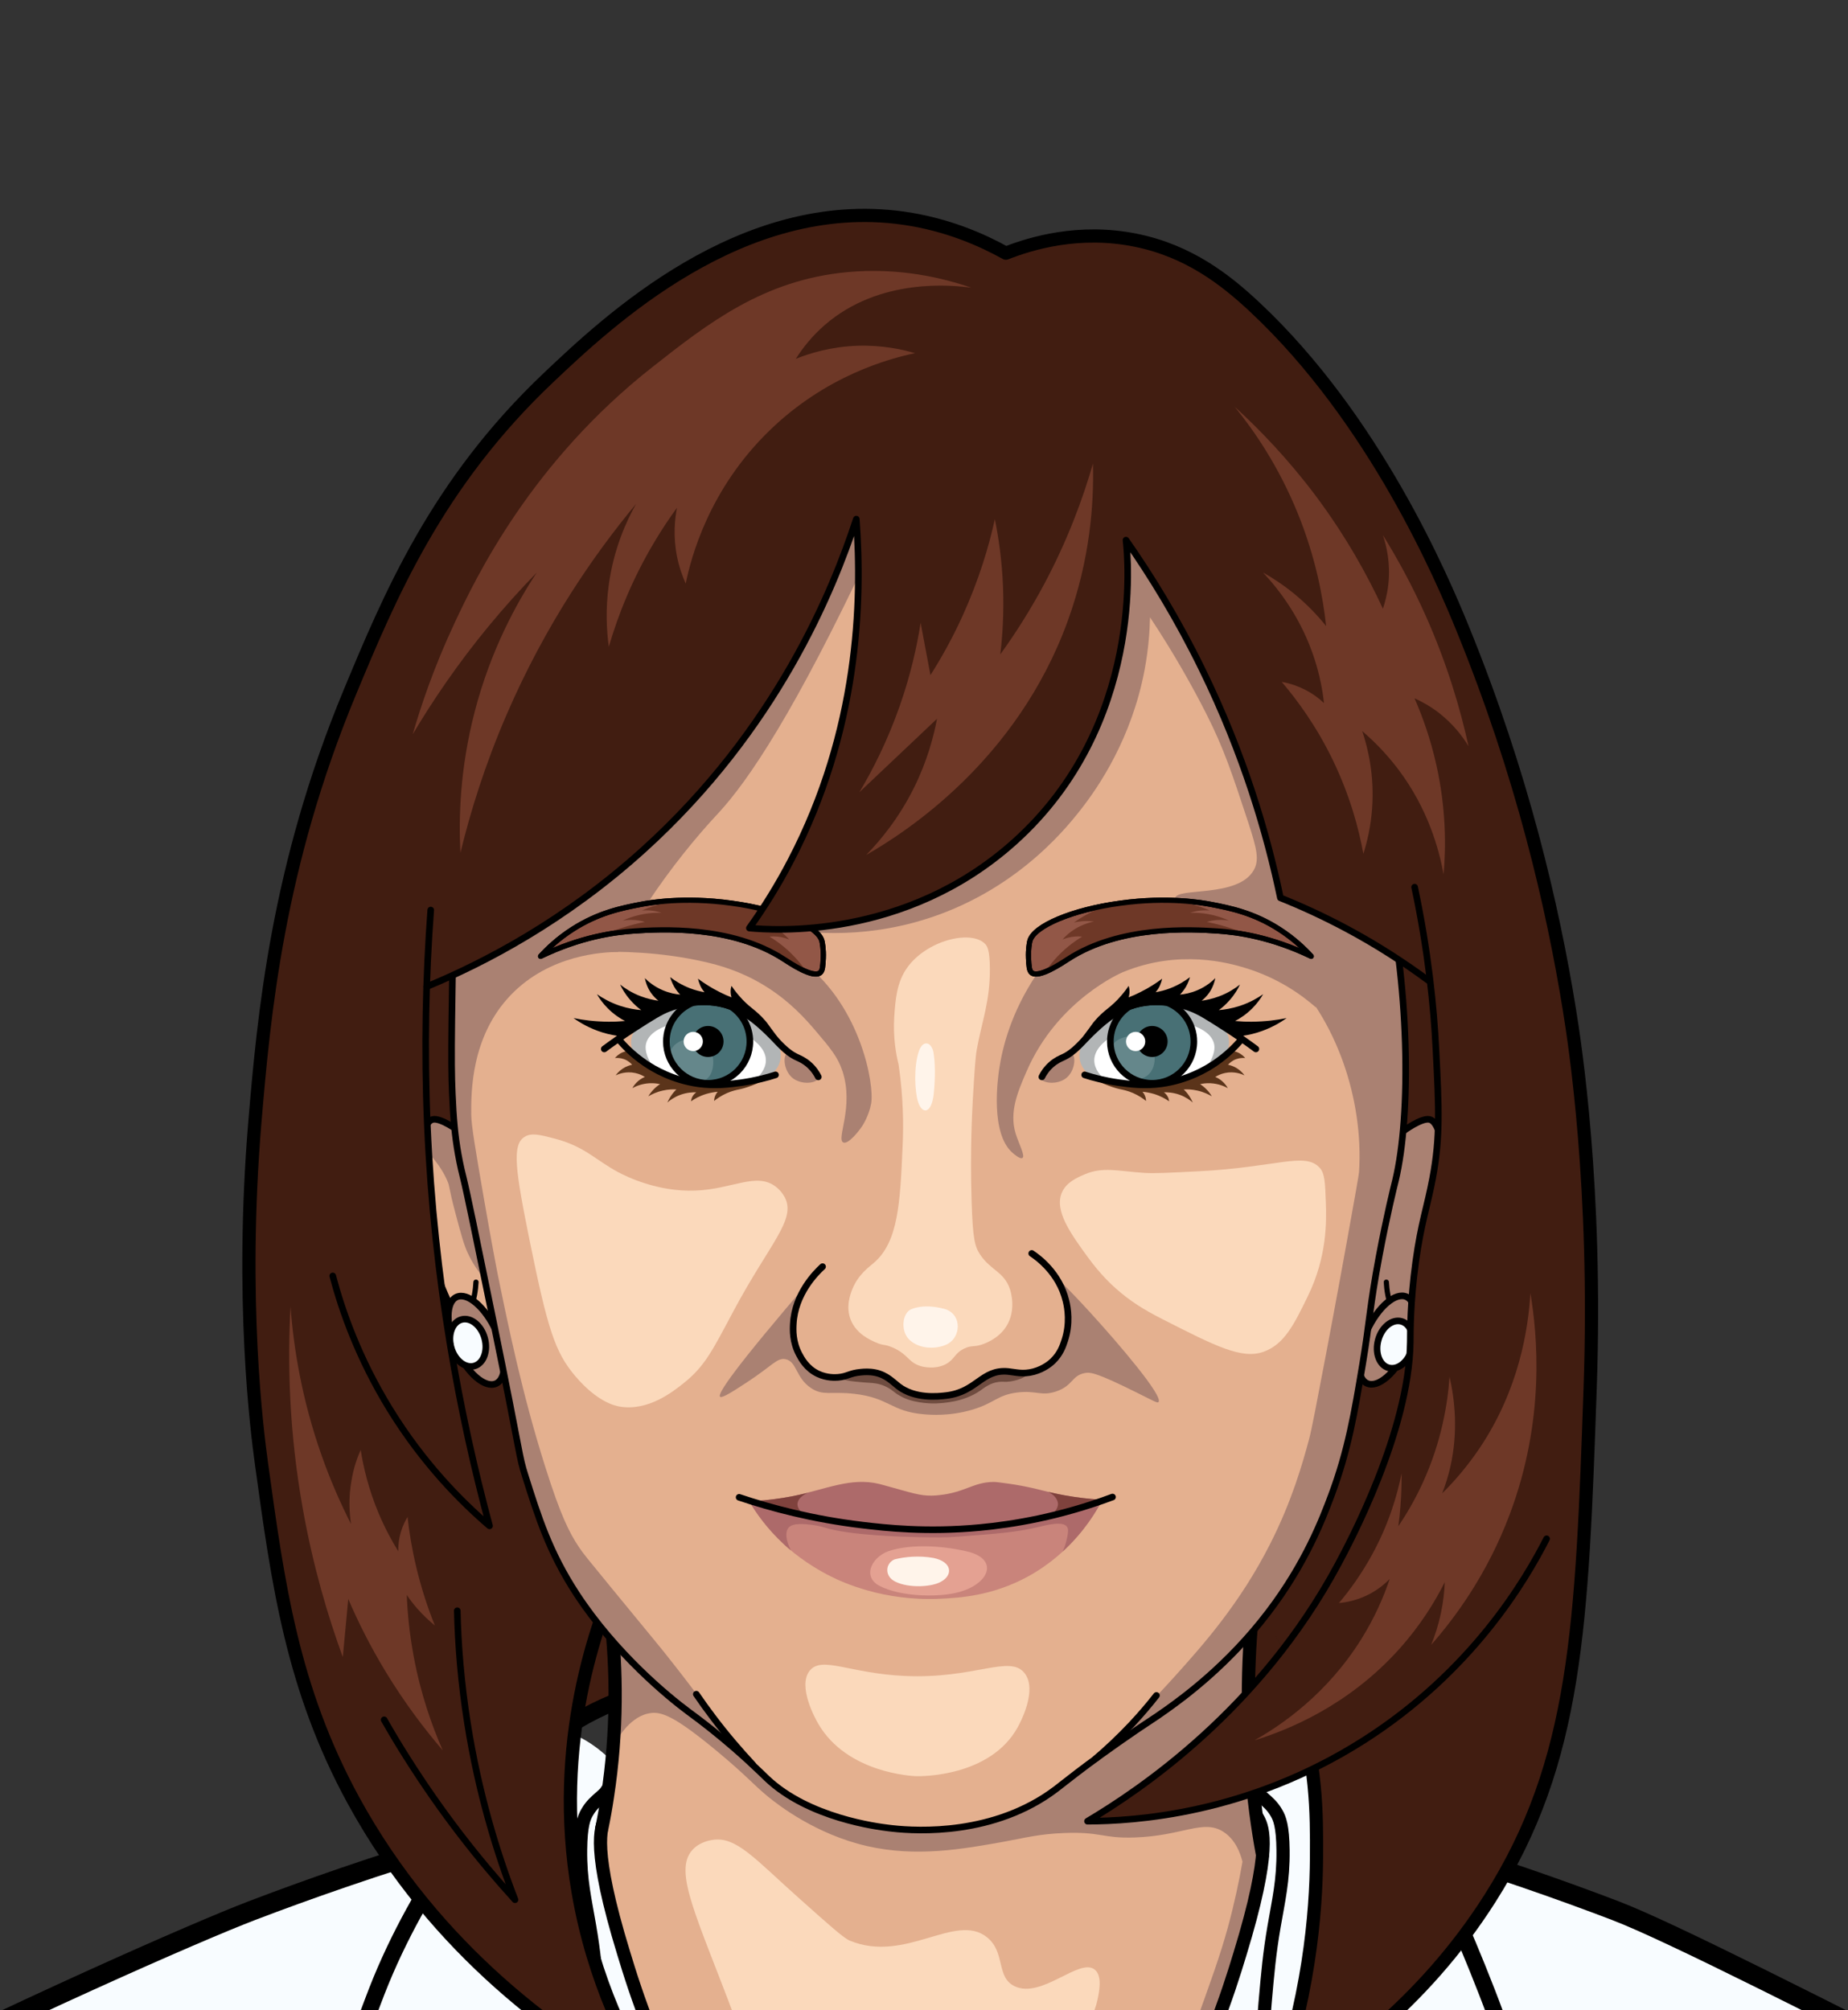
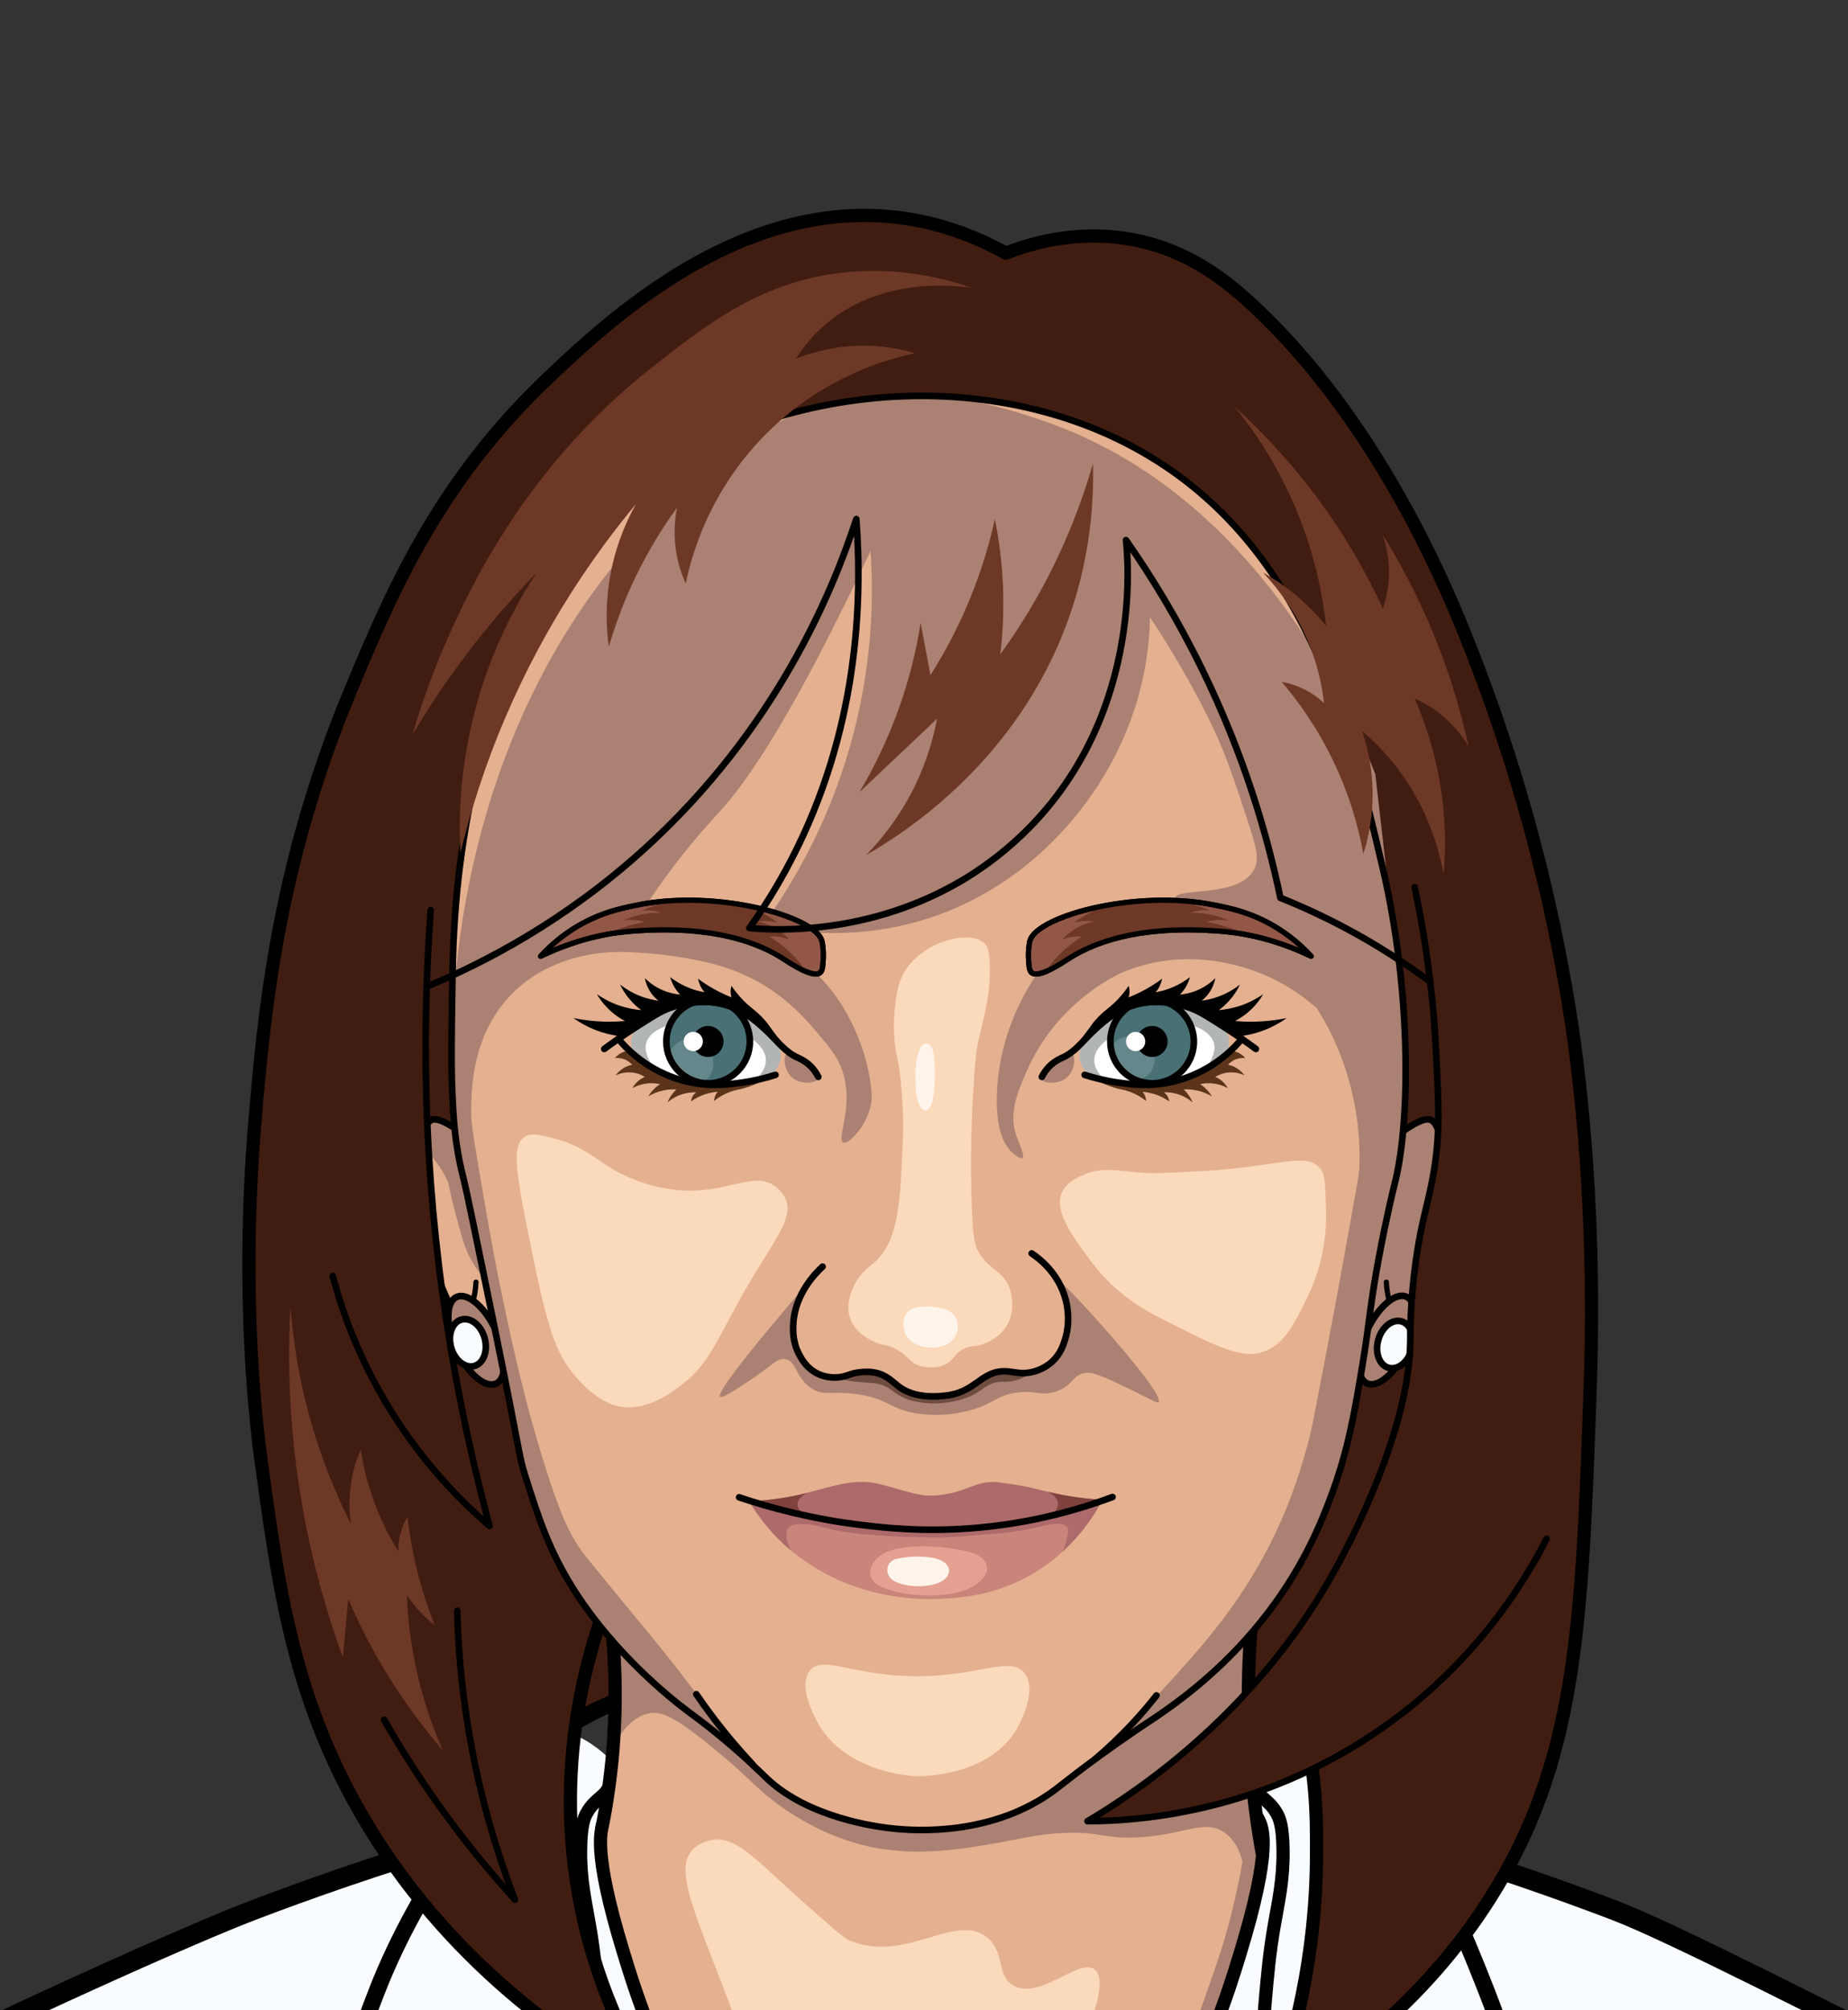
<svg xmlns="http://www.w3.org/2000/svg" version="1.2" baseProfile="tiny" id="Евгения" x="0px" y="0px" viewBox="0 0 264.63 287.85" xml:space="preserve">
  <rect x="0" y="0" width="264.63" height="287.85" fill="#333333" stroke="none" />
  <path fill="#411D11" d="M99.71,242.66c-1.31,1.68-6.24-1.33-12.9,1.55c-1.45,0.62-1.4,0.84-2.59,1.26  c-4.69,1.64-11.12,0.21-12.63-2.81c-2.28-4.58,4.86-16.5,14.06-16.48C95.58,226.19,101.7,240.1,99.71,242.66z" />
  <path fill="#B9E3E3" d="M211.29,281.12c1.13-1.32,2.3-2.83,3.46-4.53c1.78-2.6,3.13-5.09,4.17-7.32l-6.28-2.09l-4.14,7.58  C209.43,276.87,210.36,278.99,211.29,281.12z" />
  <path fill="#B9E3E3" d="M183.72,299.3c-0.15,1.13-0.13,2.47,0.66,3.08c1.58,1.22,5.31-1.22,8.27-3.2  c3.82-2.55,8.13-6.08,14.05-12.69c2.02-2.25,3.59-4.16,4.59-5.38c-0.59-1.12-1.16-2.42-1.63-3.93c-1.35-4.28-1.21-8.1-0.88-10.62  L183.72,299.3z" />
  <path fill="#B9E3E3" d="M60.69,271.96c2.26,4.96,6.26,11.96,13.29,18.27c6.81,6.11,16.53,11.62,18.03,9.97  c0.76-0.82-0.75-3.45-2.26-5.7c-10.39-9.53-20.77-19.05-31.16-28.58C59.3,267.94,59.99,269.95,60.69,271.96z" />
  <path fill="#F8FCFF" d="M-64.02,452.05c2.4-23.71,4.44-42.72,5.77-55.52c0.13-1.23,2.74-19.11,5.3-35.73c0,0,1.07-7.09,3.82-21.17  c0.4-2.02,7.16-10.41,9.22-17.27c1.97-6.54,3.43-9.75,5.76-12.8c2.12-2.78,4.3-4.57,5.05-5.17c2.28-1.8,4.19-2.74,6.46-3.86  c3.68-1.82,20.71-8.84,24.41-10.59c7.73-3.67,7.13-3.69,16.04-8.02c0,0,8.21-3.99,15.92-7.42c11-4.9,34.77-12.6,57.96-16.38  c46.34-7.56,91.62,0.37,105.09,2.97c3.99,1.52,10.01,3.8,17.41,6.48c13.13,4.75,14.64,5.01,20.67,7.47  c10.43,4.25,8.55,4.56,22.88,10.98c8.3,3.72,22.9,10.5,30.59,15.57c3.9,2.57,6.67,4.8,9.15,8.11c3.75,5.03,4.92,10.04,5.5,12.66  c6.47,29.17,7.66,38.09,7.66,38.09c2.19,16.34,1.18,6.2,4.96,33.45c1.4,10.09,3.25,35.21,5.3,51.73  C194.66,445.64,66.15,452.05-64.02,452.05z" />
-   <path fill="#B9E3E3" d="M135.27,346.52c6.77-4.33,12.71-6.17,16.95-7.04c12.45-2.57,19.64,1.23,26.82-4.34  c4.02-3.11,3.52-5.67,7.67-7.56c4.91-2.23,8.96-0.18,16.28,1.35c13.29,2.77,28,1.9,28.84-1.26c0.19-0.72-0.24-1.93-3.25-4.04  l-45.44-8.35l-15.06,7.96c0,0-27.79,13.84-28.58,14.41c-0.78,0.57-5.62,6.59-5.62,6.59L135.27,346.52z" />
  <path fill="#B9E3E3" d="M150.64,445.64c-0.26-6.5-0.72-30.56-1.54-40.19c-0.49-5.69-1.19-13.94-2.26-21.54  c-1.33-9.44-3.9-22.79-9.37-38.96c0.35-0.57,0.71-1.14,1.06-1.71c-1.27,0.87-2.53,1.75-3.8,2.62c1.56,3.85,3.69,9.54,5.68,16.58  c3.9,13.75,5.01,24.66,6.37,38.67c0.7,7.15,1.44,32.73,1.76,44.53L150.64,445.64L150.64,445.64z" />
  <path fill="#E4B08F" d="M86.57,261.13c1.45-2.74,2.45-4.92,4.99-6.44c7.32-4.4,15.54,6.13,33.03,10.18  c6.63,1.54,13.05,1.34,25.88,0.94c12.28-0.39,22.48-1.78,29.8-3.07c1.5,5.95,3.01,11.88,4.52,17.83  c-7.88,13.06-15.74,26.11-23.62,39.17c-4.04,2.06-8.94,5.02-14.02,9.28c-6.17,5.18-10.49,10.53-13.39,14.74  c-2.17-2.66-5.7-6.56-10.74-10.38c-12.62-9.55-22.61-9.39-32.4-14.52c-7.34-3.84-16.65-11.75-23.66-29.87  C76.85,277.84,82.84,268.21,86.57,261.13z" />
  <path fill="#FBD9BB" d="M99.16,264.88c-2.79,3.07,0.61,9.47,6.09,24.12c4.19,11.22,5.12,15.31,3.63,19.67  c-1.1,3.22-3.14,5.48-4.7,6.9c0.54,1.44,1.08,2.88,1.62,4.33c4.65,2.9,8.4,5.56,11.14,7.61c3.53,2.64,6.17,4.63,9.34,7.69  c3.21,3.1,5.57,5.98,7.14,8.04c2.62-3.44,6.02-7.39,10.37-11.37c4.03-3.69,7.93-6.56,11.37-8.78c-1.83-1.8-7.31-7.66-7.37-15.94  c-0.01-1.8-0.05-7.17,3.27-11.87c2.32-3.28,5.2-4.71,6.09-8.9c0.25-1.16,0.73-3.42-0.37-4.34c-2.18-1.8-7.58,4.2-11.46,2.38  c-2.74-1.29-1.28-4.85-3.98-7.02c-4.51-3.63-11.68,3.8-19.67,0.47c-0.84-0.35-2.9-2.18-7.02-5.86c-6.53-5.8-9.2-9.12-12.65-8.55  C101.58,263.53,100.17,263.77,99.16,264.88z" />
  <ellipse fill="#411D11" cx="184.14" cy="243.23" rx="14.06" ry="16.48" />
  <path fill="#AA8172" d="M177.92,266.58c-0.5,2.89-1.18,6.05-2.1,9.43c-1.08,3.94-2.36,7.48-4.86,14.4c-2.11,5.85-2.4,6.34-3.28,9.14  c-1.36,4.29-2.21,7.9-2.74,10.35c3.44-6.41,5.97-12.07,7.78-16.5c2.02-4.94,4.22-10.41,6.09-17.93c1.27-5.12,1.97-9.5,2.37-12.66  C180.09,264.06,179,265.32,177.92,266.58z" />
  <path fill="#F8FCFF" d="M179.69,317.7c3.07,0.6,7.62,1.58,13.1,3.1c6.92,1.93,7.03,2.42,11.24,3.34c5.95,1.3,10.04,1.25,18.21,1.17  c7.54-0.08,8.58-0.68,8.97-1.47c0.95-1.95-2.55-4.24-6.45-10c-1.95-2.87-4.35-9.06-9.08-21.31c-1.85-4.81-1.57-4.23-2.75-7.27  c-7.47-19.2-12.42-26.33-14.4-29.04c-3.81-5.2-5.77-7.82-8.6-8.55c-10.51-2.72-23.44,14.57-22.17,16.24  c0.91,1.2,9.97-6.39,13.7-3.76c1.77,1.25,1.33,4.73-1.25,14.93c-1.23,4.87-4.56,18.32-4.63,32.08c-0.02,3.2,0.09,5.23,0.07,5.48  L179.69,317.7z" />
  <path fill="none" stroke="#000000" stroke-width="2.364" stroke-linecap="round" stroke-linejoin="round" stroke-miterlimit="10" d="  M179.69,317.7c3.07,0.6,7.62,1.58,13.1,3.1c6.92,1.93,7.03,2.42,11.24,3.34c5.95,1.3,10.04,1.25,18.21,1.17  c7.54-0.08,8.58-0.68,8.97-1.47c0.95-1.95-2.55-4.24-6.45-10c-1.95-2.87-4.35-9.06-9.08-21.31c-1.85-4.81-1.57-4.23-2.75-7.27  c-7.47-19.2-12.42-26.33-14.4-29.04c-3.81-5.2-5.77-7.82-8.6-8.55c-10.51-2.72-23.44,14.57-22.17,16.24  c0.91,1.2,9.97-6.39,13.7-3.76c1.77,1.25,1.33,4.73-1.25,14.93c-1.23,4.87-4.56,18.32-4.63,32.08c-0.02,3.2,0.09,5.23,0.07,5.48  L179.69,317.7z" />
  <path fill="#F8FCFF" d="M177.57,279.75c-0.86,2.83-2.01,6.55-4.04,11.65c-1.95,4.9-2.58,5.73-6.38,14.11  c-5.5,12.12-6.42,14.9-6.67,17.16c-0.45,3.9-0.64,11.88-0.64,11.88c2.71,0.25,9.44,0.48,14.93-3.74c0.82-0.64,2.21-1.72,3.4-3.57  c2.2-3.44,1.94-6.72,1.88-12c-0.02-1.54,0.16-6.73,0.52-17.11c0.16-4.8,0.26-7.47,0.58-11.24c0.38-4.38,0.63-7.16,1.29-11.01  c0.64-3.77,1.34-6.57,1.29-10.95c-0.04-3.44-0.49-4.57-0.94-5.33c-1.2-2.09-2.75-2.21-4.04-4.8c-0.83-1.66-0.77-2.74-1.43-2.89  c-0.92-0.22-2.17,1.62-3.2,3.47c3.61,1.55,5.25,3.59,6.06,5.09C180.87,261.76,182.14,264.82,177.57,279.75z" />
  <path fill="#F8FCFF" d="M130.67,347.59c3.4-5.48,6.93-9.58,9.69-12.45c0.71-0.74,3.74-3.83,8.34-7.39  c4.71-3.66,9.08-6.25,12.45-8.03c-0.39,1.93-0.73,4.04-0.96,6.32c-0.32,3.09-0.41,5.95-0.36,8.5c-5.95,0.12-10.55,1.45-13.43,2.52  c-0.79,0.29-4.4,1.7-8.63,4.57C134.68,343.72,132.35,345.86,130.67,347.59z" />
  <path fill="none" stroke="#000000" stroke-width="1.891" stroke-linecap="round" stroke-linejoin="round" stroke-miterlimit="10" d="  M177.57,279.75c-0.86,2.83-2.01,6.55-4.04,11.65c-1.95,4.9-2.58,5.73-6.38,14.11c-5.5,12.12-6.42,14.9-6.67,17.16  c-0.45,3.9-0.64,11.88-0.64,11.88c2.71,0.25,9.44,0.48,14.93-3.74c0.82-0.64,2.21-1.72,3.4-3.57c2.2-3.44,1.94-6.72,1.88-12  c-0.02-1.54,0.16-6.73,0.52-17.11c0.16-4.8,0.26-7.47,0.58-11.24c0.38-4.38,0.63-7.16,1.29-11.01c0.64-3.77,1.34-6.57,1.29-10.95  c-0.04-3.44-0.49-4.57-0.94-5.33c-1.2-2.09-2.75-2.21-4.04-4.8c-0.83-1.66-0.77-2.74-1.43-2.89c-0.92-0.22-2.17,1.62-3.2,3.47  c3.61,1.55,5.25,3.59,6.06,5.09C180.87,261.76,182.14,264.82,177.57,279.75z" />
  <path fill="#B9E3E3" d="M264.57,445.64c2.75-26.17,8.3-57.26,12.96-70.56c0.91-2.61,8.03-22.8,10.47-22.17  c1.26,0.32,0.84,6.14,0.31,13.42c-0.94,12.92-2.48,15.18-2.66,23.58c-0.19,9.14,1.34,20.58,4.22,20.92c1.42,0.16,2.83-2.4,4.38-5.19  c4.01-7.24,3.43-12.55,5.05-12.84c2.54-0.47,6.78,12.16,7.12,13.19c2.26,6.81,4.75,27.66,5.94,39.64  C296.42,445.64,280.49,445.64,264.57,445.64z" />
  <path fill="#B9E3E3" d="M-2.64,445.64c-0.13-2.76-1.95-40.57-6.99-58.96c-1.02-3.71-2.21-7.4-2.21-7.4  c-2.2-6.6-4.84-12.53-9.03-21.96c-2.66-5.98-4.66-9.93-5.81-9.64c-1.5,0.38-0.89,7.75-0.37,14.07c0.79,9.43,1.92,13.05,2.75,22.59  c0.64,7.3,1.22,14-0.27,14.4c-2.08,0.56-7.06-11.2-8.62-14.87c-4.43-10.44-5.66-17.17-6.56-17.02c-1.06,0.17-0.76,9.86,0.47,19.05  c0.91,6.86,2.93,17.76,4.06,31.56c0.16,1.9,0.45,5.66-0.48,5.92c-2.07,0.57-13.41-11.69-15.98-11.04c-1.16,0.29-1.09,4.27-1.07,5.52  c0.15,9.03,0.15,20.02,0,34.23C-37.54,452.06-17.41,445.64-2.64,445.64z" />
  <path fill="none" stroke="#000000" stroke-width="1.891" stroke-linecap="round" stroke-linejoin="round" stroke-miterlimit="10" d="  M159.83,334.55c-8.17,0.35-14.07,2.69-17.57,4.45c-3.55,1.79-6.21,3.99-6.21,3.99c-0.78,0.65-1.39,1.23-1.78,1.62" />
  <path fill="#B9E3E3" d="M39.08,324.2c-0.68,0.95-1.32,2.18-0.94,3.24c1.3,3.59,13.57,3.15,22.87,1.33  c12.88-2.53,18.13-7.34,22.17-4.3c3.09,2.33,2.36,6.91,7.65,10.47c1.46,0.98,2.65,1.4,4.22,1.95c7.02,2.48,10.03,0.53,17.8,1.87  c5.25,0.9,9.36,2.75,11.4,3.67c0,0,1.48,0.67,9.42,4.92l0,0c0,0-6.3-8.42-14.39-12.21c-8.09-3.79-25.57-4.97-28.01-10.93  c-2.44-5.98-8.64-10.07-8.64-10.07c-7.1,0.18-16.03,1.08-26,3.74C49.87,319.68,43.99,321.94,39.08,324.2z" />
  <path fill="none" stroke="#000000" stroke-width="1.891" stroke-linecap="round" stroke-linejoin="round" stroke-miterlimit="10" d="  M161.23,319.47c-8.07,4.4-16.9,10.73-24.71,19.89c-1.1,1.29-2.13,2.58-3.1,3.87" />
  <path fill="#F8FCFF" d="M87.17,317.6c-3.07,0.6-7.63,1.58-13.09,3.1c-6.92,1.93-7.03,2.42-11.24,3.34  c-5.95,1.3-10.04,1.25-18.21,1.17c-7.54-0.08-8.58-0.68-8.97-1.47c-0.95-1.95,2.55-4.24,6.45-10c1.95-2.87,4.35-9.06,9.08-21.31  c1.85-4.81,1.57-4.23,2.75-7.27c7.47-19.2,12.42-26.33,14.4-29.04c5.67-7.74,7.78-8.41,8.6-8.55c6.77-1.14,14.64,7.53,13.43,10.28  c-0.61,1.4-3.16,0.46-4.97,2.19c-2.53,2.45-0.65,7.42,1.25,14.93c1.23,4.87,4.56,18.32,4.63,32.08c0.02,3.2-0.09,5.23-0.07,5.48  L87.17,317.6z" />
  <path fill="none" stroke="#000000" stroke-width="2.364" stroke-linecap="round" stroke-linejoin="round" stroke-miterlimit="10" d="  M87.17,317.6c-3.07,0.6-7.63,1.58-13.09,3.1c-6.92,1.93-7.03,2.42-11.24,3.34c-5.95,1.3-10.04,1.25-18.21,1.17  c-7.54-0.08-8.58-0.68-8.97-1.47c-0.95-1.95,2.55-4.24,6.45-10c1.95-2.87,4.35-9.06,9.08-21.31c1.38-3.57,1.57-4.17,2.07-5.48  c0,0,0.35-0.92,0.68-1.78c6.33-16.25,16.65-28,16.65-28c3.51-4,5.6-6.38,9.14-8.9c14.2-10.12,32.1-8.53,32.55-6.32  c0.53,2.53-22.38,4.23-26.86,18.12c-0.65,2.01-0.88,6.49,1.25,14.93c1.23,4.87,4.56,18.32,4.63,32.08c0.02,3.2-0.09,5.23-0.07,5.48  L87.17,317.6z" />
  <path fill="#F8FCFF" d="M89.3,279.65c0.86,2.83,2.01,6.55,4.04,11.65c1.95,4.9,2.58,5.73,6.38,14.11c5.5,12.12,6.42,14.9,6.67,17.16  c0.45,3.9,0.64,11.88,0.64,11.88c-2.71,0.25-9.44,0.48-14.93-3.74c-0.82-0.64-2.21-1.72-3.4-3.57c-2.2-3.44-1.94-6.72-1.88-12  c0.02-1.54-0.16-6.73-0.52-17.11c-0.16-4.8-0.26-7.47-0.58-11.24c-0.38-4.38-0.63-7.16-1.29-11.01c-0.64-3.77-1.34-6.57-1.29-10.95  c0.04-3.44,0.49-4.57,0.94-5.33c1.2-2.09,2.74-2.21,4.04-4.8c0.83-1.66,0.77-2.74,1.43-2.89c0.92-0.22,2.17,1.62,3.2,3.47  c-3.61,1.55-5.25,3.59-6.06,5.09C86,261.66,84.73,264.72,89.3,279.65z" />
-   <path fill="#F8FCFF" stroke="#000000" stroke-width="1.891" stroke-miterlimit="10" d="M136.24,349.33c-0.75-1.98-2.03-4.87-4.17-8  c-1.84-2.69-4.44-5.73-13.88-12.86c-3.13-2.37-7.33-5.42-12.46-8.83c0.39,1.93,0.73,4.04,0.96,6.32c0.33,3.09,0.42,5.95,0.36,8.5  c5.95,0.12,10.55,1.45,13.43,2.52c2.15,0.81,5.24,1.98,8.63,4.57C132.7,344.27,134.95,347.29,136.24,349.33z" />
  <path fill="none" stroke="#000000" stroke-width="1.891" stroke-miterlimit="10" d="M107.04,334.46  c8.17,0.35,14.06,2.69,17.57,4.45c1.74,0.87,3.94,2.01,6.21,3.99c4.69,4.09,6.67,9.23,8.78,16.63c2.92,10.23,4.43,19.15,5.51,26.96  c1.25,9.13,1.82,16.21,2.24,21.52c0.61,7.69,0.93,27.23,1.13,35.51" />
  <path fill="none" stroke="#000000" stroke-width="1.891" stroke-linecap="round" stroke-linejoin="round" stroke-miterlimit="10" d="  M105.64,319.37c1.58,1.07,17.8,12.08,24.71,19.89c2.48,2.8,3.98,5.44,3.98,5.44c1.55,2.75,2.44,5.39,3.05,7.21  c0.53,1.61,0.9,3,1.14,4.01" />
  <path fill="none" stroke="#000000" stroke-width="2.837" stroke-linecap="round" stroke-linejoin="round" stroke-miterlimit="10" d="  M201.28,263.43c12.29,3.65,22.47,7.27,30.02,10.15c7.81,2.98,29.83,14.21,55.75,27.32c1.42,0.72,4.26,2.18,7.18,5  c5.3,5.11,7.21,11.15,8.12,14.21c5.27,17.62,7.97,37.78,8.58,42.32c1.65,12.14,0.84,4.35,3.9,25.92  c1.54,10.84,3.53,35.62,5.71,54.22" />
  <path fill="none" stroke="#000000" stroke-width="2.364" stroke-linecap="round" stroke-linejoin="round" stroke-miterlimit="10" d="  M251.16,443.31c0.1-7.03,0.41-22.27,1.22-29.66c0.55-4.98,2.08-17.15,7.18-35.91c3.53-12.99,9.2-30.63,18.42-51.22" />
  <path fill="none" stroke="#000000" stroke-width="2.837" stroke-linecap="round" stroke-linejoin="round" stroke-miterlimit="10" d="  M66.1,263.43c-12.29,3.65-22.47,7.27-30.02,10.15c-7.81,2.98-34.2,14.57-60.12,27.68c-1.42,0.72-4.26,2.18-7.18,5  c-5.31,5.11-7.21,11.15-8.12,14.21c-5.27,17.62-13.8,41.49-14.43,46.17c-1.7,12.52-0.87,4.48-4.02,26.72  c-1.61,11.35-3.71,37.47-5.99,56.74" />
  <path fill="none" stroke="#000000" stroke-width="2.364" stroke-linecap="round" stroke-linejoin="round" stroke-miterlimit="10" d="  M10.78,443.74c-0.1-6.99-0.4-22.32-1.22-29.74c-0.55-4.98-2.08-17.15-7.18-35.91c-3.53-12.99-9.2-30.63-18.43-51.22" />
  <g>
    <path fill="#B9E3E3" d="M126.74,360.7c-0.01,0.52,0.07,1.49,0.69,2.4c1.45,2.12,4.49,1.78,4.82,1.74c0.59-0.08,2.32-0.3,3.41-1.81   c0.77-1.07,1.1-2.59,0.69-3.54c-0.16-0.37-0.68-1.47-0.5-1.11l0,0c0.02,0.29,0.12,2.36-1.47,3.86c-1.34,1.26-3.31,1.62-4.99,0.98   C127.64,362.54,126.9,361.05,126.74,360.7z" />
    <circle fill="none" stroke="#000000" stroke-width="0.946" stroke-linecap="round" stroke-linejoin="round" stroke-miterlimit="10" cx="131.09" cy="358.77" r="4.76" />
  </g>
  <g>
    <path fill="#B9E3E3" d="M134.68,409.82c-0.01,0.52,0.07,1.49,0.69,2.4c1.46,2.12,4.49,1.78,4.82,1.74c0.59-0.08,2.32-0.3,3.41-1.81   c0.77-1.07,1.1-2.59,0.69-3.54c-0.16-0.37-0.68-1.47-0.5-1.11l0,0c0.02,0.29,0.12,2.36-1.47,3.86c-1.34,1.26-3.31,1.62-4.99,0.98   C135.59,411.66,134.84,410.17,134.68,409.82z" />
    <circle fill="none" stroke="#000000" stroke-width="0.946" stroke-linecap="round" stroke-linejoin="round" stroke-miterlimit="10" cx="139.04" cy="407.89" r="4.76" />
  </g>
  <path fill="none" stroke="#000000" stroke-width="1.891" stroke-linecap="round" stroke-linejoin="round" stroke-miterlimit="10" d="  M89.3,279.65c0.86,2.83,2.01,6.55,4.04,11.65c1.95,4.9,2.58,5.73,6.38,14.11c5.5,12.12,6.42,14.9,6.67,17.16  c0.45,3.9,0.64,11.88,0.64,11.88c-2.71,0.25-9.44,0.48-14.93-3.74c-0.82-0.64-2.21-1.72-3.4-3.57c-2.2-3.44-1.94-6.72-1.88-12  c0.02-1.54-0.16-6.73-0.52-17.11c-0.16-4.8-0.26-7.47-0.58-11.24c-0.38-4.38-0.63-7.16-1.29-11.01c-0.64-3.77-1.34-6.57-1.29-10.95  c0.04-3.44,0.49-4.57,0.94-5.33c1.2-2.09,2.74-2.21,4.04-4.8c0.83-1.66,0.77-2.74,1.43-2.89c0.92-0.22,2.17,1.62,3.2,3.47  c-3.61,1.55-5.25,3.59-6.06,5.09C86,261.66,84.73,264.72,89.3,279.65z" />
  <path fill="#E4B08F" d="M87.73,234.74c0.06,2.22,0.09,4.47,0.08,6.77c-0.03,7.33-0.41,14.31-1.03,20.86  c0.72-0.76,1.77-1.79,3.12-2.95c1.07-0.9,3.05-2.48,4.03-2.99c3.07-1.55,6.75,2.3,13.32,5.63c1.32,0.67,12.13,6.06,24.95,6.44  c3.97,0.12,1.82-0.41,14.75-1.41c15.84-1.21,17.5-1.15,21.31-1.76c2.53-0.4,6.3-1.11,10.85-2.41c0.02-3.62,0.04-7.25,0.04-10.89  c0.01-6.07-0.01-12.12-0.06-18.12c-4.98,5.83-9.11,9.01-12.07,10.85c-1.01,0.63-3.5,2.11-6.85,4.51c-2.48,1.78-3.31,2.52-5.22,3.95  c-2.98,2.22-6.42,4.79-10.07,6.43c-5.43,2.43-10.36,2.37-13.75,2.32c-3.58-0.05-10.54-0.16-16.77-4.15  c-2.81-1.8-6.33-4.96-6.58-5.17c-2.21-1.99-2.41-2.44-4.3-4.14c-3.44-3.09-5.2-3.73-8.09-5.93  C93.38,241.06,90.58,238.59,87.73,234.74z" />
  <path fill="#AA8172" d="M88.27,241.05c-0.16,3.02-0.31,6.04-0.47,9.06c2.08-4.01,4.37-4.65,5.21-4.79c1.63-0.28,3.44,0.28,9.6,5.38  c4.41,3.66,5.19,4.78,7.44,6.62c1.39,1.13,6.76,5.33,14.11,7.02c7.09,1.63,13.78,0.42,19.67-0.64c2.88-0.52,4.91-1.09,8.55-1.23  c5.3-0.21,5.53,0.8,10.09,0.64c6.96-0.23,9.86-2.7,12.77-0.78c1.63,1.08,2.34,2.9,2.68,4.24c0.33-0.11,1.46-0.51,2.07-1.66  c0.21-0.41,0.31-0.8,0.35-1.1c-0.26-1.68-0.5-3.39-0.72-5.13c-1.11-9.06-1.26-17.56-0.85-25.32c-15.67,9.14-31.33,18.27-46.99,27.4  l-43.69-28.11C88.15,235.46,88.21,238.25,88.27,241.05z" />
  <path fill="none" stroke="#000000" stroke-width="1.891" stroke-linecap="round" stroke-linejoin="round" stroke-miterlimit="10" d="  M87.44,231.35c0.87,7.67,1,16.44-0.46,25.93c-0.23,1.55-0.5,3.07-0.81,4.54" />
  <path fill="none" stroke="#000000" stroke-width="1.891" stroke-linecap="round" stroke-linejoin="round" stroke-miterlimit="10" d="  M179.3,231.35c-0.77,8.41-0.81,17.92,0.54,28.21c0.27,2.07,0.59,4.07,0.95,6.03" />
  <path fill="#411D11" d="M144.04,36.25c-3.33-1.85-8.34-4.11-14.67-5.01c-23.22-3.29-42.39,14.85-50.79,22.8  c-16.08,15.21-22.81,31.45-28.5,45.12c-10.35,24.93-12.29,46.12-13.59,61.6c-2.11,25.36,0.32,44.2,0.94,48.72  c2.39,17.4,4.43,32.28,13.19,48.33c11.77,21.54,29.71,34.34,43.1,41.54c-3.75-5.98-8.73-15.65-10.93-28.42  c-3.7-21.5,2.74-38.71,5.94-45.91c28.73-0.26,57.46-0.52,86.19-0.78c3.2,3.88,7.67,10.25,10.62,19.05c3,8.96,3.02,16.25,2.98,22.69  c-0.05,8.02-1.09,20.49-6.41,35.24c8.73-5.05,21.54-14.11,31.23-29.35c12.52-19.7,13.19-39.32,14.37-73.23  c0.99-28.58-2.16-49.03-2.97-54.03c-2.37-14.7-6.74-33.66-15.31-54.65c-2.94-7.21-12.58-29.87-29.67-45.91  c-4.26-4-9.54-8.12-17.12-9.65C154.56,32.75,147.65,34.83,144.04,36.25z" />
  <path fill="none" stroke="#000000" stroke-width="1.891" stroke-linecap="round" stroke-linejoin="round" stroke-miterlimit="10" d="  M144.04,36.25c-3.33-1.85-8.34-4.11-14.67-5.01c-23.22-3.29-42.39,14.85-50.79,22.8c-16.08,15.21-22.81,31.45-28.5,45.12  c-10.35,24.93-12.29,46.12-13.59,61.6c-2.11,25.36,0.32,44.2,0.94,48.72c2.39,17.4,4.43,32.28,13.19,48.33  c11.77,21.54,29.71,34.34,43.1,41.54c-3.75-5.98-8.73-15.65-10.93-28.42c-3.7-21.5,2.74-38.71,5.94-45.91  c28.73-0.26,57.46-0.52,86.19-0.78c3.2,3.88,7.67,10.25,10.62,19.05c3,8.96,3.02,16.25,2.98,22.69c-0.05,8.02-1.09,20.49-6.41,35.24  c8.73-5.05,21.54-14.11,31.23-29.35c12.52-19.7,13.19-39.32,14.37-73.23c0.99-28.58-2.16-49.03-2.97-54.03  c-2.37-14.7-6.74-33.66-15.31-54.65c-2.94-7.21-12.58-29.87-29.67-45.91c-4.26-4-9.54-8.12-17.12-9.65  C154.56,32.75,147.65,34.83,144.04,36.25z" />
  <path fill="#411D11" d="M182.68,239.14c-0.78-1.72-1.55-3.42-2.32-5.14c-0.74-1.57-1.46-3.13-2.2-4.7c0.78,0.06,1.55,0.13,2.32,0.18  c1.3,2.71,2.6,5.4,3.9,8.11C183.81,238.1,183.24,238.61,182.68,239.14z" />
  <g>
    <path fill="#E4B08F" d="M72.79,196.79c-2.7,0.88-9.59-9.34-11.94-20.25c-1.71-7.92-0.91-15.75,1.1-16.24   c1.17-0.29,3.8,1.67,3.8,1.67l0,0c0.05,0.11,10.31,16.17,8.45,31.2C73.86,195.81,73.39,196.59,72.79,196.79z" />
    <path fill="#AA8172" d="M67.01,169.7c0.22,0.67,0.53,1.69,0.84,2.95c0.39,1.56,0.57,2.75,0.65,3.16c0.37,1.83,0.9,4.47,1.69,8.24   c-1.67-1.74-2.62-3.38-3.17-4.55c-0.6-1.26-0.99-2.74-1.76-5.62c-1.12-4.2-0.78-3.83-1.23-4.86c-1.52-3.46-3.84-4.34-3.45-6.15   c0.05-0.24,0.39-1.81,1.58-2.34c0,0,0.01,0,0.01-0.01c0.59-0.25,1.63-0.23,3.51,0.99C66.13,164.24,66.57,166.98,67.01,169.7z" />
    <path fill="none" stroke="#000000" stroke-width="0.746" stroke-linecap="round" stroke-linejoin="round" stroke-miterlimit="10" d="   M68.16,183.59c-0.03,0.54-0.09,1.16-0.22,1.84c-0.16,0.81-0.37,1.52-0.58,2.1" />
    <path fill="none" stroke="#000000" stroke-width="0.946" stroke-linecap="round" stroke-linejoin="round" stroke-miterlimit="10" d="   M72.79,196.79c-2.7,0.88-9.59-9.34-11.94-20.25c-1.71-7.92-0.91-15.75,1.1-16.24c1.17-0.29,3.8,1.67,3.8,1.67l0,0   c0.05,0.11,10.31,16.17,8.45,31.2C73.86,195.81,73.39,196.59,72.79,196.79z" />
    <ellipse transform="matrix(0.91 -0.415 0.415 0.91 -73.473 45.582)" fill="#AA8172" cx="68.18" cy="191.9" rx="3.13" ry="6.81" />
    <ellipse transform="matrix(0.91 -0.415 0.415 0.91 -73.473 45.582)" fill="none" stroke="#000000" stroke-width="0.946" stroke-linecap="round" stroke-linejoin="round" stroke-miterlimit="10" cx="68.18" cy="191.9" rx="3.13" ry="6.81" />
    <ellipse transform="matrix(0.964 -0.265 0.265 0.964 -48.501 24.555)" fill="#F8FCFF" cx="66.93" cy="192.38" rx="2.49" ry="3.45" />
    <ellipse transform="matrix(0.964 -0.265 0.265 0.964 -48.501 24.555)" fill="none" stroke="#000000" stroke-width="0.946" stroke-linecap="round" stroke-linejoin="round" stroke-miterlimit="10" cx="66.93" cy="192.38" rx="2.49" ry="3.45" />
  </g>
  <g>
    <path fill="#E4B08F" d="M193.89,196.79c2.7,0.88,9.59-9.34,11.94-20.25c1.71-7.92,0.91-15.75-1.1-16.24   c-1.17-0.29-3.8,1.67-3.8,1.67l0,0c-0.05,0.11-10.31,16.17-8.45,31.2C192.82,195.81,193.29,196.59,193.89,196.79z" />
    <path fill="#AA8172" d="M199.28,169.7c-0.22,0.67-0.53,1.69-0.84,2.95c-0.39,1.56-0.57,2.75-0.65,3.16   c-0.37,1.83-0.9,4.47-1.69,8.24c-0.22,1.53-0.53,4.47,0.48,4.89c0.52,0.22,1.13-0.37,3.55-1.94c1.91-1.24,2.4-1.44,2.93-1.8   c2.51-1.78,2.9-6.22,3.67-15.11c0,0,0.19-2.18-0.64-7.15c-0.04-0.25-0.17-1.02-0.7-1.79c-0.16-0.23-0.47-0.68-0.83-0.86   c-0.86-0.44-2.43,0.39-3.77,2.01C200.26,164.76,199.77,167.23,199.28,169.7z" />
    <path fill="none" stroke="#000000" stroke-width="0.746" stroke-linecap="round" stroke-linejoin="round" stroke-miterlimit="10" d="   M198.52,183.59c0.03,0.54,0.09,1.16,0.22,1.84c0.16,0.81,0.37,1.52,0.58,2.1" />
    <path fill="none" stroke="#000000" stroke-width="0.946" stroke-linecap="round" stroke-linejoin="round" stroke-miterlimit="10" d="   M193.89,196.79c2.7,0.88,9.59-9.34,11.94-20.25c1.71-7.92,0.91-15.75-1.1-16.24c-1.17-0.29-3.8,1.67-3.8,1.67l0,0   c-0.05,0.11-10.31,16.17-8.45,31.2C192.82,195.81,193.29,196.59,193.89,196.79z" />
    <ellipse transform="matrix(0.415 -0.91 0.91 0.415 -58.433 292.922)" fill="#AA8172" cx="198.54" cy="191.89" rx="6.81" ry="3.13" />
    <ellipse transform="matrix(0.415 -0.91 0.91 0.415 -58.433 292.922)" fill="none" stroke="#000000" stroke-width="0.946" stroke-linecap="round" stroke-linejoin="round" stroke-miterlimit="10" cx="198.54" cy="191.89" rx="6.81" ry="3.13" />
    <ellipse transform="matrix(0.265 -0.964 0.964 0.265 -38.593 334.108)" fill="#F8FCFF" cx="199.74" cy="192.35" rx="3.45" ry="2.49" />
    <ellipse transform="matrix(0.265 -0.964 0.964 0.265 -38.593 334.108)" fill="none" stroke="#000000" stroke-width="0.946" stroke-linecap="round" stroke-linejoin="round" stroke-miterlimit="10" cx="199.74" cy="192.35" rx="3.45" ry="2.49" />
  </g>
  <path fill="#E4B08F" d="M64.85,137.27c-0.02,0.55-0.1,4.26-0.15,8.74c-0.07,5.66-0.04,8.02,0.07,10.55  c0.15,3.62,0.37,6.03,0.84,8.69c0.3,1.68,0.61,2.92,0.73,3.38c0.59,2.38,1.8,8.34,4.24,20.26c4.19,20.51,3.67,19.38,4.63,22.43  c1.85,5.87,3.45,10.95,7.36,16.93c5.57,8.52,13.12,14.71,16.01,16.85c0.51,0.38,1.78,1.3,3.5,2.68c4.22,3.38,6.95,6.13,7.73,6.87  c5.97,5.68,15.85,6.91,17.41,7.1c2.67,0.34,13.26,1.36,22.29-4.39c2.49-1.59,3.33-2.71,10.65-7.86c4.1-2.88,4.8-3.2,6.86-4.68  c2.41-1.72,8.81-6.36,14.58-13.94c5.34-6.99,7.8-13.43,9.02-16.69c2.43-6.49,3.34-11.88,4.51-18.91c0.98-5.84,1-8.15,2.35-15.35  c1.09-5.81,2.12-9.98,2.35-10.89c2.24-9.37,2.1-28-1.81-44.68c-4.67-19.86-10.99-46.8-35.39-60.16  c-24.15-13.22-57.31-8.34-76.08,9.54C86.53,73.73,66.09,93.21,64.85,137.27z" />
  <path fill="#AA8172" d="M104.29,248.7c-2.04-2.83-5.21-7.14-9.31-12.28c-0.24-0.31-1.15-1.41-7.5-9.14  c-3.54-4.32-3.94-4.8-4.59-5.77c-1.36-2.05-2.58-4.41-4.82-11.5c-3.31-10.48-5.22-19.84-6.83-27.69l0,0  c-0.01-0.06-0.83-4.25-1.95-10.72c-1.2-6.95-1.8-10.46-1.81-12.01c-0.02-3.18-0.05-11.15,5.65-17.1c5.59-5.83,13.28-6.16,15.38-6.18  c1.33-2.43,3.55-6.25,6.73-10.62c3.71-5.1,6.92-8.49,7.71-9.35c4.2-4.56,10.87-14.38,21.71-37.47c0.45,6.44,0.37,16.47-2.97,28.11  c-3.35,11.66-8.61,20.22-12.42,25.45c4.18,0.97,12.16,2.2,21.54-0.31c13.85-3.71,21.5-13.09,23.81-16.01  c2.74-3.46,7.45-10.43,9.29-20.22c0.56-3.01,0.73-5.6,0.77-7.5c3.56,5.37,6.19,10.14,8.04,13.78c2.54,5.01,3.7,8.53,6.01,15.55  c1.25,3.81,1.62,5.4,0.82,6.85c-2.24,4.04-11.06,2.45-11.26,4.03c-0.15,1.11,4.28,1.89,9.8,5.46c0,0,3.02,1.95,5.98,4.8  c7.32,7.05,11.22,18.62,10.54,29c-0.02,0.33-0.59,3.54-1.75,9.96c-0.31,1.71-1.38,7.66-2.97,16.04c-1.37,7.19-2.05,10.79-2.43,12.21  c-0.94,3.47-2.42,8.78-5.59,15.03c-4.37,8.61-9.67,14.52-13.71,19.01c-1.3,1.45-2.43,2.63-3.22,3.44c-1.68,1.83-3.37,3.67-5.04,5.5  c10.25-5.33,16.53-11.85,19.96-16.05c10.24-12.52,13.15-26.35,13.95-30.34c1.19-5.97,1.76-13.1,3.67-22.4  c0.16-0.82,0.95-4.61,1.97-9.84c0.54-2.78,1-5.13,1.22-6.43c0.63-3.69,1.15-9.17,0.46-16.61c-1.4-12.18-2.79-24.37-4.19-36.54  c-2.57-6.69-16.05-39.93-47.75-50.65c-5.57-1.88-17.67-5.98-31.73-1.97c-12.04,3.44-19.15,11.04-25.92,18.47  c-24.68,27.06-26.83,61.78-26.88,74.29c-0.02,4.78,0.26,8.68,0.49,11.12c1.05,5.45,1.95,9.87,2.57,12.83  c2.92,13.97,3.39,14.32,4.79,22.29c0.78,4.4,1.09,6.88,2.2,11.42c0.56,2.28,1.52,6.16,2.92,9.85c4.46,11.77,12.49,19.26,15.58,22.08  C95.68,242.83,99.35,245.82,104.29,248.7z" />
  <path fill="none" stroke="#000000" stroke-width="0.946" stroke-linecap="round" stroke-linejoin="round" stroke-miterlimit="10" d="  M64.85,137.27c-0.02,0.55-0.1,4.26-0.15,8.74c-0.07,5.66-0.04,8.02,0.07,10.55c0.15,3.62,0.37,6.03,0.84,8.69  c0.3,1.68,0.61,2.92,0.73,3.38c0.59,2.38,1.8,8.34,4.24,20.26c4.19,20.51,3.67,19.38,4.63,22.43c1.85,5.87,3.45,10.95,7.36,16.93  c5.57,8.52,13.12,14.71,16.01,16.85c0.51,0.38,1.78,1.3,3.5,2.68c4.22,3.38,6.95,6.13,7.73,6.87c5.97,5.68,15.85,6.91,17.41,7.1  c2.67,0.34,13.26,1.36,22.29-4.39c2.49-1.59,3.33-2.71,10.65-7.86c4.1-2.88,4.8-3.2,6.86-4.68c2.41-1.72,8.81-6.36,14.58-13.94  c5.34-6.99,7.8-13.43,9.02-16.69c2.43-6.49,3.34-11.88,4.51-18.91c0.98-5.84,1-8.15,2.35-15.35c1.09-5.81,2.12-9.98,2.35-10.89  c2.24-9.37,2.1-28-1.81-44.68c-4.67-19.86-10.99-46.8-35.39-60.16c-24.15-13.22-57.31-8.34-76.08,9.54  C86.53,73.73,66.09,93.21,64.85,137.27z" />
  <path fill="none" stroke="#000000" stroke-width="0.946" stroke-linecap="round" stroke-linejoin="round" stroke-miterlimit="10" d="  M77.49,210.97" />
  <path fill="none" stroke="#000000" stroke-width="0.946" stroke-linecap="round" stroke-linejoin="round" stroke-miterlimit="10" d="  M172.82,239.58" />
  <path fill="none" stroke="#000000" stroke-width="0.946" stroke-linecap="round" stroke-linejoin="round" stroke-miterlimit="10" d="  M99.71,242.59c0.74,1.09,1.53,2.19,2.39,3.32c1.9,2.52,3.83,4.76,5.69,6.76" />
  <path fill="none" stroke="#000000" stroke-width="0.946" stroke-linecap="round" stroke-linejoin="round" stroke-miterlimit="10" d="  M165.6,242.77c-1.04,1.33-2.22,2.72-3.54,4.13c-1.78,1.89-3.52,3.52-5.16,4.92" />
  <path fill="#FBD9BB" d="M145.71,247.37c-3.96,7.09-13.87,6.98-14.51,6.96c-0.44-0.01-9.93-0.4-14.04-7.53  c-0.34-0.58-3.02-5.35-1.2-7.59c1.74-2.13,5.66,0.4,13.59,0.77c10.04,0.46,15.03-3.1,17.16-0.41  C148.64,242.02,146.02,246.81,145.71,247.37z" />
  <path fill="#FBD9BB" d="M128.68,152.45c0.68,4.67,0.71,8.6,0.58,11.48c-0.36,8.29-0.61,13.89-4.14,16.91  c-0.71,0.6-2.24,1.69-3.07,3.76c-0.26,0.66-1,2.51-0.21,4.43c0.81,1.98,2.77,2.84,3.59,3.2c1.11,0.49,1.14,0.2,2.3,0.68  c2.32,0.97,2.3,2.16,4.1,2.7c0.21,0.07,2.03,0.57,3.63-0.29c1.25-0.67,1.21-1.56,2.66-2.24c0.99-0.47,1.28-0.17,2.44-0.54  c0.36-0.12,2.34-0.77,3.5-2.55c1.55-2.37,0.65-5.16,0.56-5.4c-0.86-2.54-2.76-2.65-4.3-5c-0.72-1.1-1.02-2.17-1.19-7.63  c-0.23-7.34,0.09-12.87,0.17-14.4c0.24-4.04,0.36-6.06,0.57-7.26c0.72-4.03,1.9-6.85,1.88-11.59c-0.01-2.7-0.4-3.27-0.7-3.57  c-2.04-2.04-8.34-0.49-11.13,3.4c-1.52,2.12-1.7,4.61-1.87,7.1C127.88,148.5,128.29,150.89,128.68,152.45z" />
  <path fill="#FBD9BB" d="M99.57,170.48c5.34-0.2,8.76-2.69,11.53-0.55c0.83,0.64,1.22,1.41,1.31,1.57c1.59,3.2-2.2,6.54-7.36,16.2  c-2.97,5.56-4.08,7.9-7.1,10.31c-1.63,1.3-5.12,4.08-9.21,3.4c-0.63-0.11-3.2-0.62-6.4-4.41c-2.85-3.38-3.91-6.65-6.48-19.28  c-2.11-10.38-2.53-13.75-0.78-14.91c0.99-0.66,2.27-0.32,4.37,0.23c4.32,1.13,5.86,3.1,9.14,4.84  C89.64,168.43,94.13,170.69,99.57,170.48z" />
  <g>
    <path fill="#FFF4EA" d="M135.21,187.41c2.34,0.63,2.46,3.48,0.91,4.75c-1.16,0.95-4.03,1.27-5.71-0.16   c-1.43-1.11-1.3-3.65-0.13-4.43C131.57,186.93,133.38,186.93,135.21,187.41z" />
  </g>
  <path fill="#FBD9BB" d="M152.06,170.76c-1.13,2.61,1.31,5.95,3.74,9.29c1.79,2.46,3.46,3.99,3.99,4.45  c2.01,1.79,4.01,3.04,6.63,4.37c7.6,3.87,11.4,5.81,14.52,4.69c2.97-1.07,4.36-3.89,6.34-7.96c2.77-5.66,2.67-10.75,2.58-13.35  c-0.1-2.81-0.14-4.23-0.88-5.03c-2.12-2.33-6.1-0.07-17.41,0.5c-4.2,0.21-6.3,0.32-7.65,0.23c-3.81-0.24-5.96-0.94-8.66,0.23  C154.19,168.65,152.69,169.3,152.06,170.76z" />
  <g>
    <path fill="#FFF4EA" d="M133.71,156.61c-0.3,2.88-1.66,3.04-2.26,1.12c-0.46-1.45-0.6-4.97,0.08-7.04c0.52-1.77,1.74-1.6,2.11-0.16   C133.94,152.13,133.94,154.37,133.71,156.61z" />
  </g>
  <path fill="#AA8172" d="M120.76,163.59c0.69,0.29,2.12-1.47,2.72-2.37c0,0,0.96-1.45,1.27-3.22c0.47-2.73-1.47-13.71-9.49-20.03  c-13.78-10.87-37.88-1.3-37.85-1.06c0.02,0.16,11.15-1.95,23.27,0.77c2.3,0.51,5.38,1.37,8.72,3.4c3.73,2.27,6.05,4.95,7.36,6.48  c2.15,2.53,3.22,3.8,3.88,5.82C122.34,158.53,119.69,163.14,120.76,163.59z" />
  <path fill="#AA8172" d="M144.98,165.06c-3.17-2.78-2.12-10.5-1.89-12.03c0.46-3.01,1.66-8.02,5.38-13.56  c4.24-3.64,8.26-5.37,10.78-6.23c6.91-2.36,12.96-1.74,17.33-1.29c3.89,0.4,7.03,1.15,9.14,1.76c2.01,2.3,4.01,4.61,6.01,6.91  c-1.11,1.2-2.21,2.41-3.32,3.61c-1.88-1.65-5.29-4.19-10.18-5.66c-2.22-0.67-9.4-2.7-17.45,0.64c0,0-9.31,3.87-13.78,14.21  c-1.24,2.86-2.51,5.8-1.56,8.9c0.42,1.38,1.4,3.19,0.98,3.48C146.08,166.04,145.15,165.21,144.98,165.06z" />
  <path fill="#AA8172" d="M116.46,182.78c-11.47,13.34-13.75,16.83-13.35,17.22c0.28,0.26,1.93-0.81,3.9-2.1  c3.63-2.38,4.26-3.51,5.46-3.28c1.66,0.31,1.42,2.63,3.67,4.14c1.73,1.15,2.81,0.44,6.17,0.82c5.06,0.57,5.22,2.51,9.95,2.93  c1,0.09,3.75,0.3,6.98-0.66c3.24-0.97,3.58-2.11,6.44-2.46c2.73-0.33,3.43,0.58,5.59-0.16c2.42-0.84,2.17-2.24,4.05-2.62  c0.82-0.16,1.72-0.06,7.47,2.8c2.53,1.26,2.94,1.52,3.1,1.36c0.78-0.8-5.79-8.47-9.71-12.76c-3.21-3.52-6.04-6.3-8.06-8.21  c0.62,0.56,5.34,4.93,4.72,10.18c-0.09,0.72-0.28,2.38-1.51,3.98c-0.32,0.42-1.78,2.31-4.09,2.64c-1.7,0.24-2.29-0.58-4.25-0.14  c-0.29,0.07-0.72,0.18-2.28,0.97c-3.14,1.58-3.06,1.92-4.25,2.35c-1.6,0.57-4.33,0.88-6.34-0.38c-0.75-0.47-1.46-1.19-3.16-2.14  c-0.39-0.21-0.92-0.49-1.66-0.66c-0.89-0.2-1.62-0.12-2.03-0.07c-3.41,0.41-3.87,0.77-4.81,0.66c-2.1-0.25-3.45-2.46-3.79-3.03  C112.86,191.16,113.6,186.67,116.46,182.78z" />
  <path fill="#6F4C40" d="M124.59,198.01c0.34,0.02,1.24,0.07,2.1,0.46c0.49,0.22,0.88,0.49,0.88,0.49c0.33,0.22,0.44,0.35,0.77,0.58  c0,0,0.37,0.26,0.93,0.54c1.97,0.97,4.66,0.88,4.66,0.88c0.99-0.04,3.98-0.15,6.4-1.81c0.64-0.45,1.46-1.14,2.73-1.28  c0.64-0.07,0.86,0.06,1.68-0.07c1.16-0.18,2.31-0.7,2.26-0.95c-0.02-0.11-0.26-0.16-0.9-0.21c-1.73-0.13-3.13-0.3-4.59,0.39  c-1.22,0.58-1.19,0.92-2.36,1.63c-0.42,0.25-2.8,1.65-5.77,1.42c-2.48-0.19-4.54-1.45-5.1-1.81c-1.19-0.78-1.82-1.52-3.23-1.75  c-1.03-0.16-1.99,0.02-2.39,0.11c-0.7,0.14-1.99,0.49-1.96,0.77C120.74,197.77,123.84,197.96,124.59,198.01z" />
  <path fill="#AA8172" d="M117.16,154.43c-0.28,0.7-2.44,0.96-3.71-0.11c-1.21-1.03-1.37-3.1-0.74-3.51c0.6-0.39,1.96,0.71,2.65,1.28  C116.03,152.63,117.42,153.77,117.16,154.43z" />
  <path fill="#AA8172" d="M149.03,154.43c0.28,0.7,2.44,0.96,3.71-0.11c1.21-1.03,1.37-3.1,0.74-3.51c-0.6-0.39-1.96,0.71-2.65,1.28  C150.16,152.63,148.77,153.77,149.03,154.43z" />
  <g>
    <path fill="#B2B5B6" d="M156.71,147.52c-0.49,0.52-1,1.05-1.49,1.57c-0.1,0.14-1.03,1.5-0.47,3.12c0.47,1.35,1.63,1.9,1.83,1.99   c1.65,0.59,4.47,1.37,8,1.13c4.54-0.3,7.83-2.1,9.39-3.1c1.31-0.6,2.1-1.88,2.02-3.19c-0.1-1.43-1.19-2.25-1.36-2.38   c-0.63-0.55-4.36-3.72-9.78-3.19C160.24,143.92,157.42,146.76,156.71,147.52z" />
    <path fill="#FFFFFF" d="M156.7,151.88c0.02,1.25,0.95,2.25,1.66,2.85c1.85,0.45,5.01,0.93,8.78,0.17c2.35-0.47,4.22-1.28,5.56-1.99   c1.37-1.84,1.28-3,1.12-3.57c-0.82-2.86-7-3.92-11.53-2.41C161.73,147.13,156.64,148.91,156.7,151.88z" />
    <circle fill="#487075" cx="164.98" cy="149.13" r="5.98" />
    <path fill="#65878B" d="M161.81,148.37c0.3-0.02,1.5-0.1,2.5,0.8c1.05,0.95,1.04,2.25,1.04,2.5c-0.01,0.24-0.05,1.65-1.17,2.42   c-0.54,0.38-1.12,0.44-1.41,0.45c-0.55-0.19-1.41-0.58-2.2-1.36c-0.6-0.59-1.83-1.8-1.47-3.07   C159.42,148.95,160.88,148.44,161.81,148.37z" />
    <circle cx="164.98" cy="149.13" r="2.22" />
    <path d="M153.19,150.87c0.44-0.56,1.11-1.42,1.91-2.47c1.48-1.96,1.28-1.78,1.66-2.22c1.47-1.71,2.29-1.84,3.82-3.65   c0.48-0.55,0.82-1.04,1.04-1.36c0.07,0.22,0.15,0.56,0.12,0.98c-0.02,0.26-0.07,0.49-0.12,0.66c0.53-0.2,1.09-0.45,1.66-0.74   c1.23-0.61,2.28-1.29,3.14-1.93c-0.06,0.27-0.16,0.61-0.33,1c-0.19,0.41-0.42,0.72-0.6,0.94c0.61-0.11,1.33-0.28,2.1-0.58   c1.21-0.47,2.15-1.08,2.81-1.58c-0.1,0.36-0.27,0.83-0.56,1.35c-0.29,0.5-0.62,0.88-0.87,1.15c0.63-0.06,1.52-0.21,2.52-0.64   c1.21-0.52,2.05-1.23,2.54-1.72c-0.1,0.49-0.31,1.26-0.86,2.07c-0.37,0.53-0.78,0.92-1.1,1.17c0.7-0.1,1.56-0.28,2.52-0.64   c1.31-0.49,2.29-1.15,2.97-1.68c-0.29,0.61-0.75,1.41-1.45,2.2c-0.55,0.64-1.11,1.12-1.58,1.46c0.82-0.07,1.87-0.23,3.05-0.62   c1.44-0.48,2.53-1.13,3.3-1.66c-0.34,0.58-0.83,1.3-1.56,2.03c-0.89,0.89-1.79,1.46-2.46,1.81c0.76,0.07,1.57,0.11,2.44,0.1   c1.87-0.02,3.53-0.23,4.94-0.52c-0.95,0.68-2.35,1.51-4.18,2.07c-0.98,0.3-1.88,0.46-2.66,0.53c-1.09-0.85-2.67-1.95-4.72-2.93   c-1.92-0.91-3.39-1.65-5.53-1.87c-3.01-0.32-5.28,0.53-5.75,0.72c-1.79,0.71-3,1.71-3.25,1.92c-1.07,0.9-1.38,1.53-2.81,2.88   C154.46,149.88,153.71,150.48,153.19,150.87z" />
    <path fill="#5B341A" d="M155.84,154.13c2.3,1.21,3.78,1.68,4.73,1.87c0.24,0.05,0.89,0.17,1.7,0.52c0.83,0.37,1.46,0.81,1.84,1.13   c0-0.16-0.02-0.38-0.11-0.63c-0.11-0.33-0.28-0.55-0.4-0.69c0.47,0.04,1.02,0.13,1.64,0.31c0.95,0.29,1.68,0.71,2.18,1.06   c-0.02-0.16-0.06-0.37-0.17-0.61c-0.18-0.37-0.45-0.58-0.58-0.68c0.5-0.02,1.34,0.02,2.28,0.36c0.87,0.32,1.49,0.78,1.86,1.1   c-0.14-0.3-0.32-0.65-0.58-1.03c-0.24-0.35-0.49-0.63-0.72-0.84c0.49-0.03,1.17-0.02,1.95,0.16c0.91,0.2,1.61,0.55,2.07,0.82   c-0.16-0.28-0.41-0.64-0.77-1c-0.32-0.33-0.64-0.57-0.91-0.74c0.4-0.09,0.91-0.16,1.51-0.13c1.12,0.06,1.98,0.44,2.46,0.7   c-0.15-0.27-0.42-0.67-0.86-1.04c-0.35-0.29-0.69-0.47-0.94-0.56c0.32-0.2,0.8-0.45,1.41-0.57c1.31-0.28,2.38,0.15,2.78,0.34   c-0.18-0.25-0.5-0.62-0.99-0.95c-0.53-0.36-1.05-0.5-1.37-0.57c0.17-0.19,0.56-0.59,1.19-0.81c0.54-0.19,1.02-0.17,1.27-0.15   c-0.16-0.2-0.51-0.56-1.08-0.81c-0.53-0.23-1-0.25-1.26-0.24c-0.1,0.14-0.24,0.33-0.44,0.55c-1.01,1.17-2.22,1.68-3.39,2.28   c-1.72,0.89-3.26,1.4-5.38,1.77C162.09,155.9,157.89,154.8,155.84,154.13z" />
    <path fill="none" stroke="#000000" stroke-width="0.946" stroke-linecap="round" stroke-linejoin="round" stroke-miterlimit="10" d="   M149.19,154.2c0.23-0.47,0.65-1.14,1.35-1.76c0.69-0.61,1.34-0.87,1.61-1c1.73-0.77,2.7-2.15,4.19-3.58   c1.26-1.2,3.05-2.89,5.47-3.77c4.01-1.46,7.91-0.03,8.72,0.27c1.27,0.47,2.54,1.28,5.07,2.91c1.79,1.15,3.23,2.18,4.24,2.93" />
    <g>
      <path fill="none" stroke="#000000" stroke-width="0.946" stroke-miterlimit="10" d="M161.81,144.1c-0.07,0.03-0.14,0.06-0.2,0.09    c-1.58,1.08-2.61,2.89-2.61,4.95c0,3.31,2.68,5.98,5.98,5.98c3.31,0,5.98-2.68,5.98-5.98c0-2.54-1.59-4.71-3.83-5.58    C165.6,143.37,163.72,143.4,161.81,144.1z" />
    </g>
    <path fill="none" stroke="#000000" stroke-width="0.946" stroke-linecap="round" stroke-linejoin="round" stroke-miterlimit="10" d="   M155.32,153.91c1.19,0.39,2.86,0.83,4.89,1.12c1.74,0.23,3.66,0.49,6.12,0.16c3.73-0.52,6.42-2.11,7.65-2.95   c1.78-1.21,3.04-2.51,3.83-3.47" />
    <circle fill="#FFFFFF" cx="162.62" cy="149.13" r="1.38" />
  </g>
  <g>
    <path fill="#B2B5B6" d="M109.66,147.52c0.49,0.52,1,1.05,1.49,1.57c0.1,0.14,1.03,1.5,0.47,3.12c-0.47,1.35-1.63,1.9-1.83,1.99   c-1.65,0.59-4.47,1.37-8,1.13c-4.54-0.3-7.83-2.1-9.39-3.1c-1.31-0.6-2.1-1.88-2.02-3.19c0.1-1.43,1.19-2.25,1.36-2.38   c0.63-0.55,4.36-3.72,9.78-3.19C106.13,143.92,108.96,146.76,109.66,147.52z" />
    <path fill="#FFFFFF" d="M109.67,151.88c-0.02,1.25-0.95,2.25-1.66,2.85c-1.85,0.45-5.01,0.93-8.78,0.17   c-2.34-0.47-4.22-1.28-5.57-1.99c-1.37-1.84-1.28-3-1.12-3.57c0.82-2.86,7-3.92,11.53-2.41   C104.63,147.13,109.73,148.91,109.67,151.88z" />
    <circle fill="#487075" cx="101.39" cy="149.13" r="5.98" />
    <path fill="#65878B" d="M102.12,151.71c-0.03-0.3-0.16-1.49-1.23-2.32c-1.13-0.86-2.4-0.62-2.65-0.57   c-0.24,0.05-1.61,0.34-2.17,1.58c-0.27,0.6-0.23,1.17-0.19,1.46c0.29,0.5,0.82,1.28,1.74,1.93c0.69,0.49,2.1,1.48,3.28,0.9   C101.98,154.17,102.22,152.63,102.12,151.71z" />
    <circle cx="101.39" cy="149.13" r="2.22" />
    <path d="M113.18,150.87c-0.44-0.56-1.11-1.42-1.91-2.47c-1.48-1.96-1.28-1.78-1.66-2.22c-1.47-1.71-2.29-1.84-3.82-3.65   c-0.48-0.55-0.82-1.04-1.04-1.36c-0.07,0.22-0.15,0.56-0.12,0.98c0.02,0.26,0.07,0.49,0.12,0.66c-0.53-0.2-1.09-0.45-1.66-0.74   c-1.23-0.61-2.28-1.29-3.14-1.93c0.06,0.27,0.16,0.61,0.33,1c0.19,0.41,0.42,0.72,0.6,0.94c-0.61-0.11-1.33-0.28-2.1-0.58   c-1.21-0.47-2.15-1.08-2.81-1.58c0.1,0.36,0.27,0.83,0.56,1.35c0.29,0.5,0.61,0.88,0.87,1.15c-0.63-0.06-1.52-0.21-2.52-0.64   c-1.21-0.52-2.05-1.23-2.54-1.72c0.1,0.49,0.31,1.26,0.85,2.07c0.37,0.53,0.78,0.92,1.1,1.17c-0.7-0.1-1.56-0.28-2.52-0.64   c-1.31-0.49-2.29-1.15-2.97-1.68c0.29,0.61,0.75,1.41,1.45,2.2c0.55,0.64,1.11,1.12,1.58,1.46c-0.82-0.07-1.87-0.23-3.05-0.62   c-1.44-0.48-2.53-1.13-3.3-1.66c0.34,0.58,0.83,1.3,1.56,2.03c0.89,0.89,1.79,1.46,2.46,1.81c-0.76,0.07-1.57,0.11-2.43,0.1   c-1.87-0.02-3.54-0.23-4.94-0.52c0.95,0.68,2.35,1.51,4.18,2.07c0.98,0.3,1.88,0.46,2.66,0.53c1.09-0.85,2.67-1.95,4.72-2.93   c1.92-0.91,3.39-1.65,5.53-1.87c3.01-0.32,5.28,0.53,5.75,0.72c1.79,0.71,3,1.71,3.25,1.92c1.07,0.9,1.38,1.53,2.81,2.88   C111.91,149.88,112.66,150.48,113.18,150.87z" />
    <path fill="#5B341A" d="M110.53,154.13c-2.3,1.21-3.78,1.68-4.73,1.87c-0.24,0.05-0.89,0.17-1.7,0.52   c-0.83,0.37-1.46,0.81-1.84,1.13c0-0.16,0.02-0.38,0.11-0.63c0.12-0.33,0.28-0.55,0.4-0.69c-0.47,0.04-1.02,0.13-1.64,0.31   c-0.95,0.29-1.69,0.71-2.18,1.06c0.02-0.16,0.06-0.37,0.17-0.61c0.18-0.37,0.45-0.58,0.58-0.68c-0.5-0.02-1.34,0.02-2.28,0.36   c-0.87,0.32-1.49,0.78-1.86,1.1c0.14-0.3,0.32-0.65,0.58-1.03c0.24-0.35,0.49-0.63,0.72-0.84c-0.49-0.03-1.17-0.02-1.95,0.16   c-0.91,0.2-1.61,0.55-2.07,0.82c0.16-0.28,0.42-0.64,0.77-1c0.32-0.33,0.64-0.57,0.91-0.74c-0.4-0.09-0.91-0.16-1.51-0.13   c-1.12,0.06-1.98,0.44-2.46,0.7c0.15-0.27,0.42-0.67,0.86-1.04c0.35-0.29,0.69-0.47,0.94-0.56c-0.32-0.2-0.8-0.45-1.41-0.57   c-1.31-0.28-2.38,0.15-2.78,0.34c0.18-0.25,0.5-0.62,0.99-0.95c0.53-0.36,1.05-0.5,1.37-0.57c-0.17-0.19-0.56-0.59-1.19-0.81   c-0.54-0.19-1.02-0.17-1.27-0.15c0.16-0.2,0.51-0.56,1.08-0.81c0.52-0.23,1-0.25,1.26-0.24c0.1,0.14,0.24,0.33,0.44,0.55   c1.01,1.17,2.22,1.68,3.39,2.28c1.72,0.89,3.26,1.4,5.38,1.77C104.28,155.9,108.48,154.8,110.53,154.13z" />
    <path fill="none" stroke="#000000" stroke-width="0.946" stroke-linecap="round" stroke-linejoin="round" stroke-miterlimit="10" d="   M117.18,154.2c-0.23-0.47-0.65-1.14-1.35-1.76c-0.69-0.61-1.34-0.87-1.61-1c-1.73-0.77-2.7-2.15-4.19-3.58   c-1.25-1.2-3.05-2.89-5.47-3.77c-4.01-1.46-7.91-0.03-8.72,0.27c-1.27,0.47-2.54,1.28-5.07,2.91c-1.79,1.15-3.23,2.18-4.24,2.93" />
    <g>
      <path fill="none" stroke="#000000" stroke-width="0.946" stroke-miterlimit="10" d="M104.57,144.1c0.07,0.03,0.14,0.06,0.2,0.09    c1.58,1.08,2.61,2.89,2.61,4.95c0,3.31-2.68,5.98-5.98,5.98s-5.98-2.68-5.98-5.98c0-2.54,1.59-4.71,3.83-5.58    C100.77,143.37,102.65,143.4,104.57,144.1z" />
    </g>
    <path fill="none" stroke="#000000" stroke-width="0.946" stroke-linecap="round" stroke-linejoin="round" stroke-miterlimit="10" d="   M111.05,153.91c-1.19,0.39-2.86,0.83-4.89,1.12c-1.74,0.23-3.66,0.49-6.12,0.16c-3.73-0.52-6.42-2.11-7.65-2.95   c-1.78-1.21-3.04-2.51-3.83-3.47" />
    <circle fill="#FFFFFF" cx="99.27" cy="149.13" r="1.38" />
  </g>
  <path fill="none" stroke="#000000" stroke-width="0.946" stroke-linecap="round" stroke-linejoin="round" stroke-miterlimit="10" d="  M117.79,181.37c-0.93,0.85-3.96,3.86-4.19,8.17c-0.05,0.87-0.12,2.58,0.83,4.38c0.32,0.61,1.07,2.03,2.7,2.8  c1.29,0.61,2.52,0.53,2.88,0.5c1.32-0.1,1.63-0.59,3.28-0.74c0.44-0.04,1.2-0.1,2.03,0.07c1.65,0.33,2.53,1.35,3.35,1.97  c2.35,1.8,5.66,1.45,6.81,1.31c4.44-0.52,5.1-3.79,8.86-3.45c1.04,0.1,2.11,0.45,3.68,0.03c1.56-0.42,2.52-1.31,2.75-1.53  c1.05-1.02,1.44-2.14,1.7-2.95c0.79-2.42,0.44-4.61,0.17-5.67c-0.97-4.01-4.03-6.2-4.9-6.78" />
  <g>
    <path fill="#AD6A6A" d="M107.53,214.95c2.58-0.1,4.61-0.44,5.92-0.7c4.86-0.99,8.36-2.76,12.47-1.76c0.07,0.02,0.32,0.09,0.82,0.22   c3.89,1.07,4.94,1.47,6.69,1.45c0.39-0.01,0.66-0.03,0.93-0.06c3.82-0.36,5.01-1.89,7.94-1.9c0.32,0,0.86,0.07,1.94,0.22   c2.88,0.39,4.86,0.97,5.97,1.23c1.69,0.4,4.16,0.87,7.43,1.09c-5.49,1.98-14.02,4.32-24.65,4.41   C121.99,219.27,113.14,216.91,107.53,214.95z" />
    <path fill="#C9847B" d="M107.22,214.86c1,1.7,2.61,4.02,5.07,6.29c0.74,0.69,3.08,2.78,6.71,4.59c1.61,0.81,7.49,3.55,15.53,3.19   c2.84-0.13,7.55-0.39,12.69-3.2c6.34-3.48,9.49-8.74,10.7-11.07c-5.9,1.95-14.8,4.14-25.76,4.12   C121.62,218.76,113.02,216.71,107.22,214.86z" />
    <g>
      <path fill="#E4A192" d="M138.26,222.1c4.59,0.96,3.65,4.27-0.23,5.65c-2.94,1.1-9.06,0.96-12.12-0.69    c-2.59-1.38-0.94-4.4,1.77-5.09C130.62,221.14,134.62,221.28,138.26,222.1z" />
    </g>
    <g>
      <path fill="#FFF4EA" d="M133.7,223.09c2.66,0.56,2.8,2.45,1.04,3.4c-1.33,0.76-4.58,0.94-6.5,0c-1.63-0.76-1.47-2.64-0.15-3.2    C129.56,222.91,131.64,222.71,133.7,223.09z" />
    </g>
    <path fill="#AD6A6A" d="M152.17,222.17c3.13-2.87,4.91-5.9,5.74-7.52c-2.19,0.81-4.65,1.61-7.37,2.3c-3.42,0.86-6.6,1.37-9.4,1.68   c-2.75,0.31-5.87,0.5-9.28,0.43c-2.27-0.05-4.39-0.2-6.35-0.43c-3.12-0.31-6.56-0.82-10.24-1.63c-2.91-0.63-5.6-1.37-8.05-2.13   c1,1.7,2.61,4.02,5.07,6.29c0.2,0.18,0.53,0.49,0.97,0.85c-0.74-1.42-0.86-2.69-0.32-3.28c0.63-0.69,2.22-0.51,3.3-0.39   c0.99,0.12,1.7,0.35,1.78,0.37c3.67,1.17,11.45,1.34,13.35,1.39c2.3,0.05,3.82,0.09,5.99-0.08c5.42-0.41,8.13-0.61,11.26-1.35   c1.3-0.31,3.6-0.91,4.18-0.04c0.16,0.23,0.16,0.49,0.12,0.88C152.85,220.09,152.68,221.02,152.17,222.17z" />
    <g>
      <path fill="#7F423D" d="M115.68,213.76c-0.71,0.17-1.46,0.34-2.23,0.49c-1.82,0.35-3.55,0.55-5.13,0.66l1.65,0.77    c2.4,0.57,4.8,1.14,7.2,1.71c-1.85,0.04-3.04-1.15-2.97-2.09C114.25,214.67,114.89,214.08,115.68,213.76z" />
    </g>
    <g>
      <path fill="#7F423D" d="M150.09,213.62c0.73,0.17,1.47,0.33,2.27,0.48c1.78,0.33,3.46,0.52,5.01,0.62    c-0.54,0.32-1.1,0.64-1.64,0.96c-2.4,0.57-4.8,1.14-7.2,1.71c1.78,0.12,3.01-1.08,2.97-2.09    C151.46,214.63,150.87,213.98,150.09,213.62z" />
    </g>
    <path fill="none" stroke="#000000" stroke-width="0.946" stroke-linecap="round" stroke-linejoin="round" stroke-miterlimit="10" d="   M105.84,214.4c4.57,1.54,10.54,3.13,17.65,3.98c3.35,0.4,9.2,1.06,16.8,0.35c4.79-0.45,11.44-1.54,19.02-4.37" />
  </g>
  <g>
    <path fill="#925747" d="M147.47,134.76c-0.04,0.15-0.25,1.14-0.19,2.45c0.06,1.13,0.09,1.75,0.43,2.06   c1.01,0.89,4.38-1.4,5.21-1.93c7.54-4.91,17.84-4.26,21.31-4.04c3.02,0.19,7.83,0.89,13.53,3.63c-0.98-1.07-2.48-2.52-4.57-3.86   c-3.68-2.37-7.05-3.05-9.78-3.57c-1.14-0.22-6.13-1.12-13-0.17C153.59,130.25,148,132.59,147.47,134.76z" />
    <path fill="none" stroke="#000000" stroke-width="0.746" stroke-linecap="round" stroke-linejoin="round" stroke-miterlimit="10" d="   M147.47,134.76c-0.04,0.15-0.25,1.14-0.19,2.45c0.06,1.13,0.09,1.75,0.43,2.06c1.01,0.89,4.38-1.4,5.21-1.93   c7.54-4.91,17.84-4.26,21.31-4.04c3.02,0.19,7.83,0.89,13.53,3.63c-0.98-1.07-2.48-2.52-4.57-3.86c-3.68-2.37-7.05-3.05-9.78-3.57   c-1.14-0.22-6.13-1.12-13-0.17C153.59,130.25,148,132.59,147.47,134.76z" />
    <path fill="#6E3827" d="M158.86,129.5c-0.92,0.31-1.99,0.75-3.11,1.37c-0.74,0.41-1.39,0.82-1.96,1.23   c0.48-0.12,1.08-0.21,1.78-0.22c0.4,0,0.77,0.03,1.09,0.07c-0.82,0.17-2.07,0.55-3.3,1.46c-0.49,0.37-0.9,0.76-1.21,1.12   c0.4-0.16,0.95-0.34,1.63-0.41c0.46-0.05,0.85-0.04,1.18,0c-0.61,0.37-1.26,0.81-1.92,1.35c-1.54,1.25-2.64,2.59-3.39,3.71   c4.39-2.96,8.43-4.33,11.09-5.01c6.51-1.68,12.02-1.08,14.9-0.74c1.37,0.16,2.49,0.36,3.26,0.5c-0.88-0.39-1.88-0.79-3-1.13   c-1.11-0.35-2.14-0.6-3.08-0.79c0.23-0.07,0.49-0.14,0.75-0.18c0.94-0.17,1.78-0.12,2.41-0.01c-0.55-0.25-1.2-0.5-1.95-0.7   c-1.42-0.38-2.68-0.45-3.63-0.42c0.37-0.12,0.82-0.23,1.36-0.3c0.57-0.07,1.08-0.06,1.48-0.03c-0.57-0.24-1.2-0.48-1.89-0.68   c-1.35-0.41-2.59-0.64-3.67-0.76c-2.17,0-4.47,0.11-6.89,0.36C160.14,129.33,159.49,129.41,158.86,129.5z" />
    <path fill="none" stroke="#000000" stroke-width="0.746" stroke-linecap="round" stroke-linejoin="round" stroke-miterlimit="10" d="   M147.47,134.76c-0.04,0.15-0.25,1.14-0.19,2.45c0.06,1.13,0.09,1.75,0.43,2.06c1.01,0.89,4.38-1.4,5.21-1.93   c7.54-4.91,17.84-4.26,21.31-4.04c3.02,0.19,7.83,0.89,13.53,3.63c-0.98-1.07-2.48-2.52-4.57-3.86c-3.68-2.37-7.05-3.05-9.78-3.57   c-1.14-0.22-6.13-1.12-13-0.17C153.59,130.25,148,132.59,147.47,134.76z" />
  </g>
  <g>
    <path fill="#925747" d="M117.7,134.76c0.04,0.15,0.25,1.14,0.19,2.45c-0.06,1.13-0.09,1.75-0.43,2.06   c-1.01,0.89-4.38-1.4-5.21-1.93c-7.54-4.91-17.84-4.26-21.31-4.04c-3.02,0.19-7.83,0.89-13.53,3.63c0.98-1.07,2.48-2.52,4.57-3.86   c3.68-2.37,7.05-3.05,9.78-3.57c1.14-0.22,6.13-1.12,13-0.17C111.58,130.25,117.18,132.59,117.7,134.76z" />
    <path fill="none" stroke="#000000" stroke-width="0.746" stroke-linecap="round" stroke-linejoin="round" stroke-miterlimit="10" d="   M117.7,134.76c0.04,0.15,0.25,1.14,0.19,2.45c-0.06,1.13-0.09,1.75-0.43,2.06c-1.01,0.89-4.38-1.4-5.21-1.93   c-7.54-4.91-17.84-4.26-21.31-4.04c-3.02,0.19-7.83,0.89-13.53,3.63c0.98-1.07,2.48-2.52,4.57-3.86c3.68-2.37,7.05-3.05,9.78-3.57   c1.14-0.22,6.13-1.12,13-0.17C111.58,130.25,117.18,132.59,117.7,134.76z" />
    <path fill="#6E3827" d="M106.31,129.5c0.92,0.31,1.99,0.75,3.11,1.37c0.74,0.41,1.39,0.82,1.95,1.23   c-0.48-0.12-1.08-0.21-1.78-0.22c-0.4,0-0.77,0.03-1.09,0.07c0.82,0.17,2.07,0.55,3.3,1.46c0.49,0.37,0.9,0.76,1.21,1.12   c-0.4-0.16-0.95-0.34-1.63-0.41c-0.46-0.05-0.85-0.04-1.18,0c0.61,0.37,1.25,0.81,1.92,1.35c1.54,1.25,2.64,2.59,3.39,3.71   c-4.39-2.96-8.43-4.33-11.09-5.01c-6.51-1.68-12.02-1.08-14.9-0.74c-1.37,0.16-2.49,0.36-3.26,0.5c0.88-0.39,1.88-0.79,3-1.13   c1.11-0.35,2.14-0.6,3.08-0.79c-0.23-0.07-0.49-0.14-0.75-0.18c-0.94-0.17-1.78-0.12-2.42-0.01c0.55-0.25,1.2-0.5,1.95-0.7   c1.42-0.38,2.68-0.45,3.63-0.42c-0.37-0.12-0.82-0.23-1.36-0.3c-0.57-0.07-1.09-0.06-1.48-0.03c0.57-0.24,1.2-0.48,1.89-0.68   c1.35-0.41,2.59-0.64,3.67-0.76c2.17,0,4.47,0.11,6.89,0.36C105.04,129.33,105.68,129.41,106.31,129.5z" />
    <path fill="none" stroke="#000000" stroke-width="0.746" stroke-linecap="round" stroke-linejoin="round" stroke-miterlimit="10" d="   M117.7,134.76c0.04,0.15,0.25,1.14,0.19,2.45c-0.06,1.13-0.09,1.75-0.43,2.06c-1.01,0.89-4.38-1.4-5.21-1.93   c-7.54-4.91-17.84-4.26-21.31-4.04c-3.02,0.19-7.83,0.89-13.53,3.63c0.98-1.07,2.48-2.52,4.57-3.86c3.68-2.37,7.05-3.05,9.78-3.57   c1.14-0.22,6.13-1.12,13-0.17C111.58,130.25,117.18,132.59,117.7,134.76z" />
  </g>
  <path fill="#411D11" d="M202.57,127.03c1.95,9.38,2.74,17.38,3.06,23.42c0.42,7.91,0.63,11.85-0.33,17.43  c-0.79,4.56-1.75,6.74-2.57,12.79c-0.79,5.75-0.75,9.93-0.78,11.48c-0.25,13.02-8.49,28.39-10.31,31.78  c-11.21,20.92-28.51,32.45-35.91,36.85c6.67-0.02,22.88-0.98,39.51-11.55c15.54-9.88,23.19-22.92,26.23-28.89  c4.01-24.41,4.96-59.32-14.91-87.99C205.28,130.51,203.95,128.73,202.57,127.03z" />
-   <path fill="#411D11" d="M61.1,141.28c8.32-3.45,19.77-9.4,31.07-19.63c19.03-17.23,27.1-37.05,30.45-47.32  c0.85,12.03,0.15,30.36-9.37,48.88c-1.81,3.52-3.76,6.71-5.78,9.6c3.21,0.3,22.15,1.74,37.79-12.26  c18.7-16.75,16.25-40.91,15.98-43.21c3.62,5.17,7.39,11.32,10.88,18.46c5.99,12.23,9.32,23.6,11.23,32.76  c2.93,1.17,6.11,2.62,9.43,4.39c1.45,0.78,2.79,1.68,5.51,3.4c2.63,1.67,4.77,3.07,6.23,4.04c-0.92-14.58-4.86-38.84-21.48-61.21  c-6.18-8.32-13.73-18.21-27.64-24.36c-22.56-9.97-43.94-2.17-47.94-0.62c-17.41,6.73-26.69,19.23-30.29,24.2  c-11.03,15.25-13.29,31.29-14.91,42.79C61.12,129.33,60.98,136.27,61.1,141.28z" />
  <path fill="#411D11" d="M61.68,130.31c-0.7,9.41-0.96,19.76-0.48,30.9c0.97,22.23,4.66,41.56,8.9,57.28  c-4.04-3.46-9.48-8.92-14.29-16.74c-4.47-7.28-6.85-14.09-8.16-19.05" />
  <path fill="none" stroke="#000000" stroke-width="0.946" stroke-linecap="round" stroke-linejoin="round" stroke-miterlimit="10" d="  M61.1,141.28c8.32-3.45,19.77-9.4,31.07-19.63c19.03-17.23,27.1-37.05,30.45-47.32c0.89,11.86,0.31,30.31-9.37,48.88  c-1.85,3.56-3.87,6.78-5.94,9.68c3.21,0.3,22.25,1.76,37.95-12.34c18.68-16.77,16.25-40.9,15.98-43.21  c3.62,5.17,7.39,11.32,10.88,18.46c5.99,12.23,9.32,23.6,11.23,32.76c2.93,1.17,6.11,2.62,9.43,4.39c4.55,2.43,8.46,5.01,11.74,7.43  " />
  <path fill="none" stroke="#000000" stroke-width="0.946" stroke-linecap="round" stroke-linejoin="round" stroke-miterlimit="10" d="  M202.57,127.03c1.96,9.23,2.75,17.16,3.05,23.18c0.43,8.38,0.64,12.6-0.47,18.51c-0.75,4.01-1.65,6.34-2.42,11.95  c-0.8,5.81-0.77,10.1-0.78,11.48c-0.17,12.89-8.82,29-10.31,31.78c-11.21,20.92-28.51,32.45-35.91,36.85  c6.67-0.02,22.88-0.98,39.51-11.55c15.53-9.88,23.19-22.92,26.23-28.89" />
  <path fill="none" stroke="#000000" stroke-width="0.946" stroke-linecap="round" stroke-linejoin="round" stroke-miterlimit="10" d="  M61.68,130.31c-0.7,9.41-0.96,19.76-0.48,30.9c0.97,22.23,4.66,41.56,8.9,57.28c-4.04-3.46-9.48-8.92-14.29-16.74  c-4.47-7.28-6.85-14.09-8.16-19.05" />
  <path fill="none" stroke="#000000" stroke-width="0.946" stroke-linecap="round" stroke-linejoin="round" stroke-miterlimit="10" d="  M55.01,246.26c1.03,1.8,2.11,3.63,3.28,5.46c4.95,7.84,10.24,14.57,15.46,20.3c-2.64-6.81-5.23-15.3-6.8-25.22  c-0.93-5.86-1.36-11.29-1.47-16.16" />
  <path fill="#6E3827" d="M121.3,38.97c-12.02,1.13-19.93,7.34-27.88,13.59c-17.33,13.63-25.23,30.02-28.35,36.7  c-2.95,6.3-4.8,11.84-5.97,15.88c2.87-4.83,6.44-10.1,10.89-15.5c2.31-2.8,4.62-5.34,6.87-7.65c-2.85,4.31-6.59,11.05-8.9,19.98  c-2.11,8.15-2.29,15.22-2.03,20.15c1.43-5.89,3.5-12.56,6.56-19.67c5.63-13.08,12.64-23.13,18.59-30.29  c-1.38,2.45-3.19,6.4-3.9,11.55c-0.49,3.55-0.31,6.62,0,8.9c1.3-4.46,3.33-9.67,6.56-15.06c1.05-1.76,2.12-3.37,3.2-4.84  c-0.31,1.6-0.57,4.06,0,6.95c0.31,1.56,0.79,2.87,1.25,3.9c0.77-3.71,3.29-13.47,12.03-21.94c8.09-7.84,17.05-10.26,20.81-11.05  c-1.9-0.56-4.75-1.17-8.24-1.06c-3.85,0.13-6.9,1.1-8.83,1.87c1.01-1.6,2.36-3.29,4.14-4.84c7.88-6.84,18.31-5.71,21-5.34  C135.16,39.84,128.87,38.26,121.3,38.97z" />
  <path fill="#6E3827" d="M176.81,58.25c2.74,3.37,6.23,8.41,8.98,15.14c2.6,6.36,3.66,12.09,4.11,16.26  c-1.1-1.37-2.57-2.97-4.48-4.55c-1.63-1.34-3.2-2.36-4.56-3.12c2.3,2.45,5.52,6.59,7.4,12.46c0.73,2.27,1.13,4.38,1.33,6.23  c-0.71-0.67-1.81-1.54-3.35-2.21c-1.01-0.45-1.94-0.69-2.7-0.82c2.24,2.63,4.97,6.34,7.32,11.2c2.5,5.18,3.73,9.9,4.37,13.42  c0.55-1.74,1.07-3.93,1.25-6.48c0.35-4.73-0.58-8.61-1.41-11.09c1.64,1.4,3.43,3.19,5.15,5.46c4.27,5.66,5.85,11.46,6.5,15.06  c0.35-3.99,0.36-9.45-1.04-15.69c-0.83-3.72-1.98-6.92-3.12-9.53c1.02,0.46,2.25,1.13,3.51,2.1c2.11,1.65,3.44,3.47,4.22,4.76  c-1.17-5.35-3.04-11.72-6.09-18.59c-1.97-4.42-4.1-8.3-6.17-11.63c0.51,1.53,1.11,4.02,0.78,7.02c-0.15,1.37-0.46,2.55-0.78,3.51  c-2.16-4.69-5.26-10.33-9.68-16.24C184.4,65.67,180.35,61.48,176.81,58.25z" />
  <path fill="#6E3827" d="M124.03,122.43c5.58-3.21,21.58-13.41,28.89-33.57c3.19-8.82,3.74-16.81,3.59-22.48  c-1.44,5.02-3.63,10.98-7.02,17.33c-2.04,3.8-4.18,7.13-6.25,9.99c0.33-2.75,0.53-6.01,0.39-9.68c-0.15-3.69-0.61-6.95-1.17-9.68  c-0.87,3.97-2.29,8.71-4.61,13.82c-1.47,3.24-3.07,6.08-4.61,8.51c-0.47-2.5-0.94-5-1.41-7.5c-0.52,3.4-1.43,7.45-2.97,11.86  c-1.76,5.02-3.87,9.18-5.8,12.41c3.71-3.51,7.41-7.02,11.12-10.52c-0.49,2.59-1.41,6.06-3.28,9.84  C128.71,117.18,126.04,120.37,124.03,122.43z" />
  <path fill="#6E3827" d="M51.65,207.61c0.39,2.49,1.12,5.59,2.52,8.96c0.9,2.15,1.9,4.01,2.86,5.56c-0.01-0.7,0.05-1.69,0.39-2.81  c0.26-0.88,0.62-1.59,0.94-2.1c0.24,2.17,0.63,4.59,1.25,7.18c0.76,3.18,1.7,5.98,2.66,8.35c-0.78-0.63-1.65-1.43-2.52-2.42  c-0.59-0.68-1.09-1.34-1.5-1.95c0.1,2.61,0.39,5.56,0.98,8.74c1,5.41,2.6,9.95,4.17,13.51c-2.6-3.02-5.43-6.75-8.15-11.22  c-2.26-3.72-4.02-7.28-5.38-10.45c-0.26,2.77-0.52,5.55-0.78,8.32c-2.15-5.88-4.24-12.95-5.7-21.08  c-2.03-11.28-2.22-21.24-1.79-29.13c0.44,5.91,1.61,13.27,4.45,21.32c1.29,3.66,2.75,6.95,4.22,9.84c-0.23-1.52-0.4-3.73,0.08-6.32  C50.64,210.16,51.16,208.72,51.65,207.61z" />
-   <path fill="#6E3827" d="M207.57,197.14c-0.27,3.92-1.16,9.32-3.82,15.15c-1.1,2.41-2.32,4.48-3.51,6.25  c0.13-0.94,0.23-1.93,0.31-2.97c0.13-1.63,0.16-3.17,0.16-4.61c-0.62,3.08-1.8,7.21-4.22,11.63c-1.55,2.84-3.24,5.15-4.76,6.95  c1.06-0.1,2.77-0.39,4.61-1.41c1.18-0.66,2.06-1.42,2.66-2.03c-0.86,2.56-2.14,5.52-4.05,8.58c-4.89,7.84-11.33,12.27-15.31,14.52  c4.73-1.46,13.44-4.92,20.8-13.15c2.96-3.32,5.02-6.65,6.45-9.5c-0.05,1.26-0.2,2.74-0.54,4.37c-0.38,1.8-0.89,3.35-1.41,4.61  c3.42-3.89,8.01-10.08,11.24-18.66c5.15-13.69,3.96-25.81,2.97-31.7c-0.3,5.08-1.6,13.73-7.26,22.17c-1.75,2.6-3.6,4.74-5.37,6.49  c0.44-1.13,0.84-2.39,1.16-3.76C208.86,204.87,208.29,200.26,207.57,197.14z" />
  <path d="M-62.59,452.05c0.07-0.59,0.14-1.18,0.22-1.79c0.09-0.78-0.46-1.48-1.24-1.58c-0.77-0.08-1.48,0.46-1.58,1.24  c-0.08,0.72-0.17,1.42-0.26,2.12h2.86V452.05z" />
  <path d="M11.94,445.64l-0.02-1.91c-0.01-0.63-0.52-1.13-1.14-1.13c-0.01,0-0.01,0-0.02,0c-0.63,0.01-1.14,0.53-1.13,1.16l0.02,1.88  H11.94L11.94,445.64z" />
  <path d="M149.45,445.64c-0.02-0.58-0.04-1.31-0.05-2.14l-1.83,0.04c0.02,0.81,0.04,1.52,0.05,2.1L149.45,445.64L149.45,445.64z" />
  <path d="M252.28,445.64c0.01-0.6,0.02-1.39,0.03-2.31c0.01-0.63-0.49-1.15-1.13-1.16c-0.01,0-0.01,0-0.02,0  c-0.63,0-1.13,0.5-1.14,1.13c-0.01,0.93-0.02,1.73-0.03,2.34v0.01L252.28,445.64L252.28,445.64z" />
  <path d="M319.54,445.64h2.75c0-0.06,0-0.11,0-0.16c-0.13-1-0.24-2.02-0.37-3.07c-0.09-0.76-0.79-1.3-1.52-1.2  c-0.76,0.09-1.29,0.78-1.2,1.52C319.3,443.72,319.42,444.68,319.54,445.64z" />
</svg>